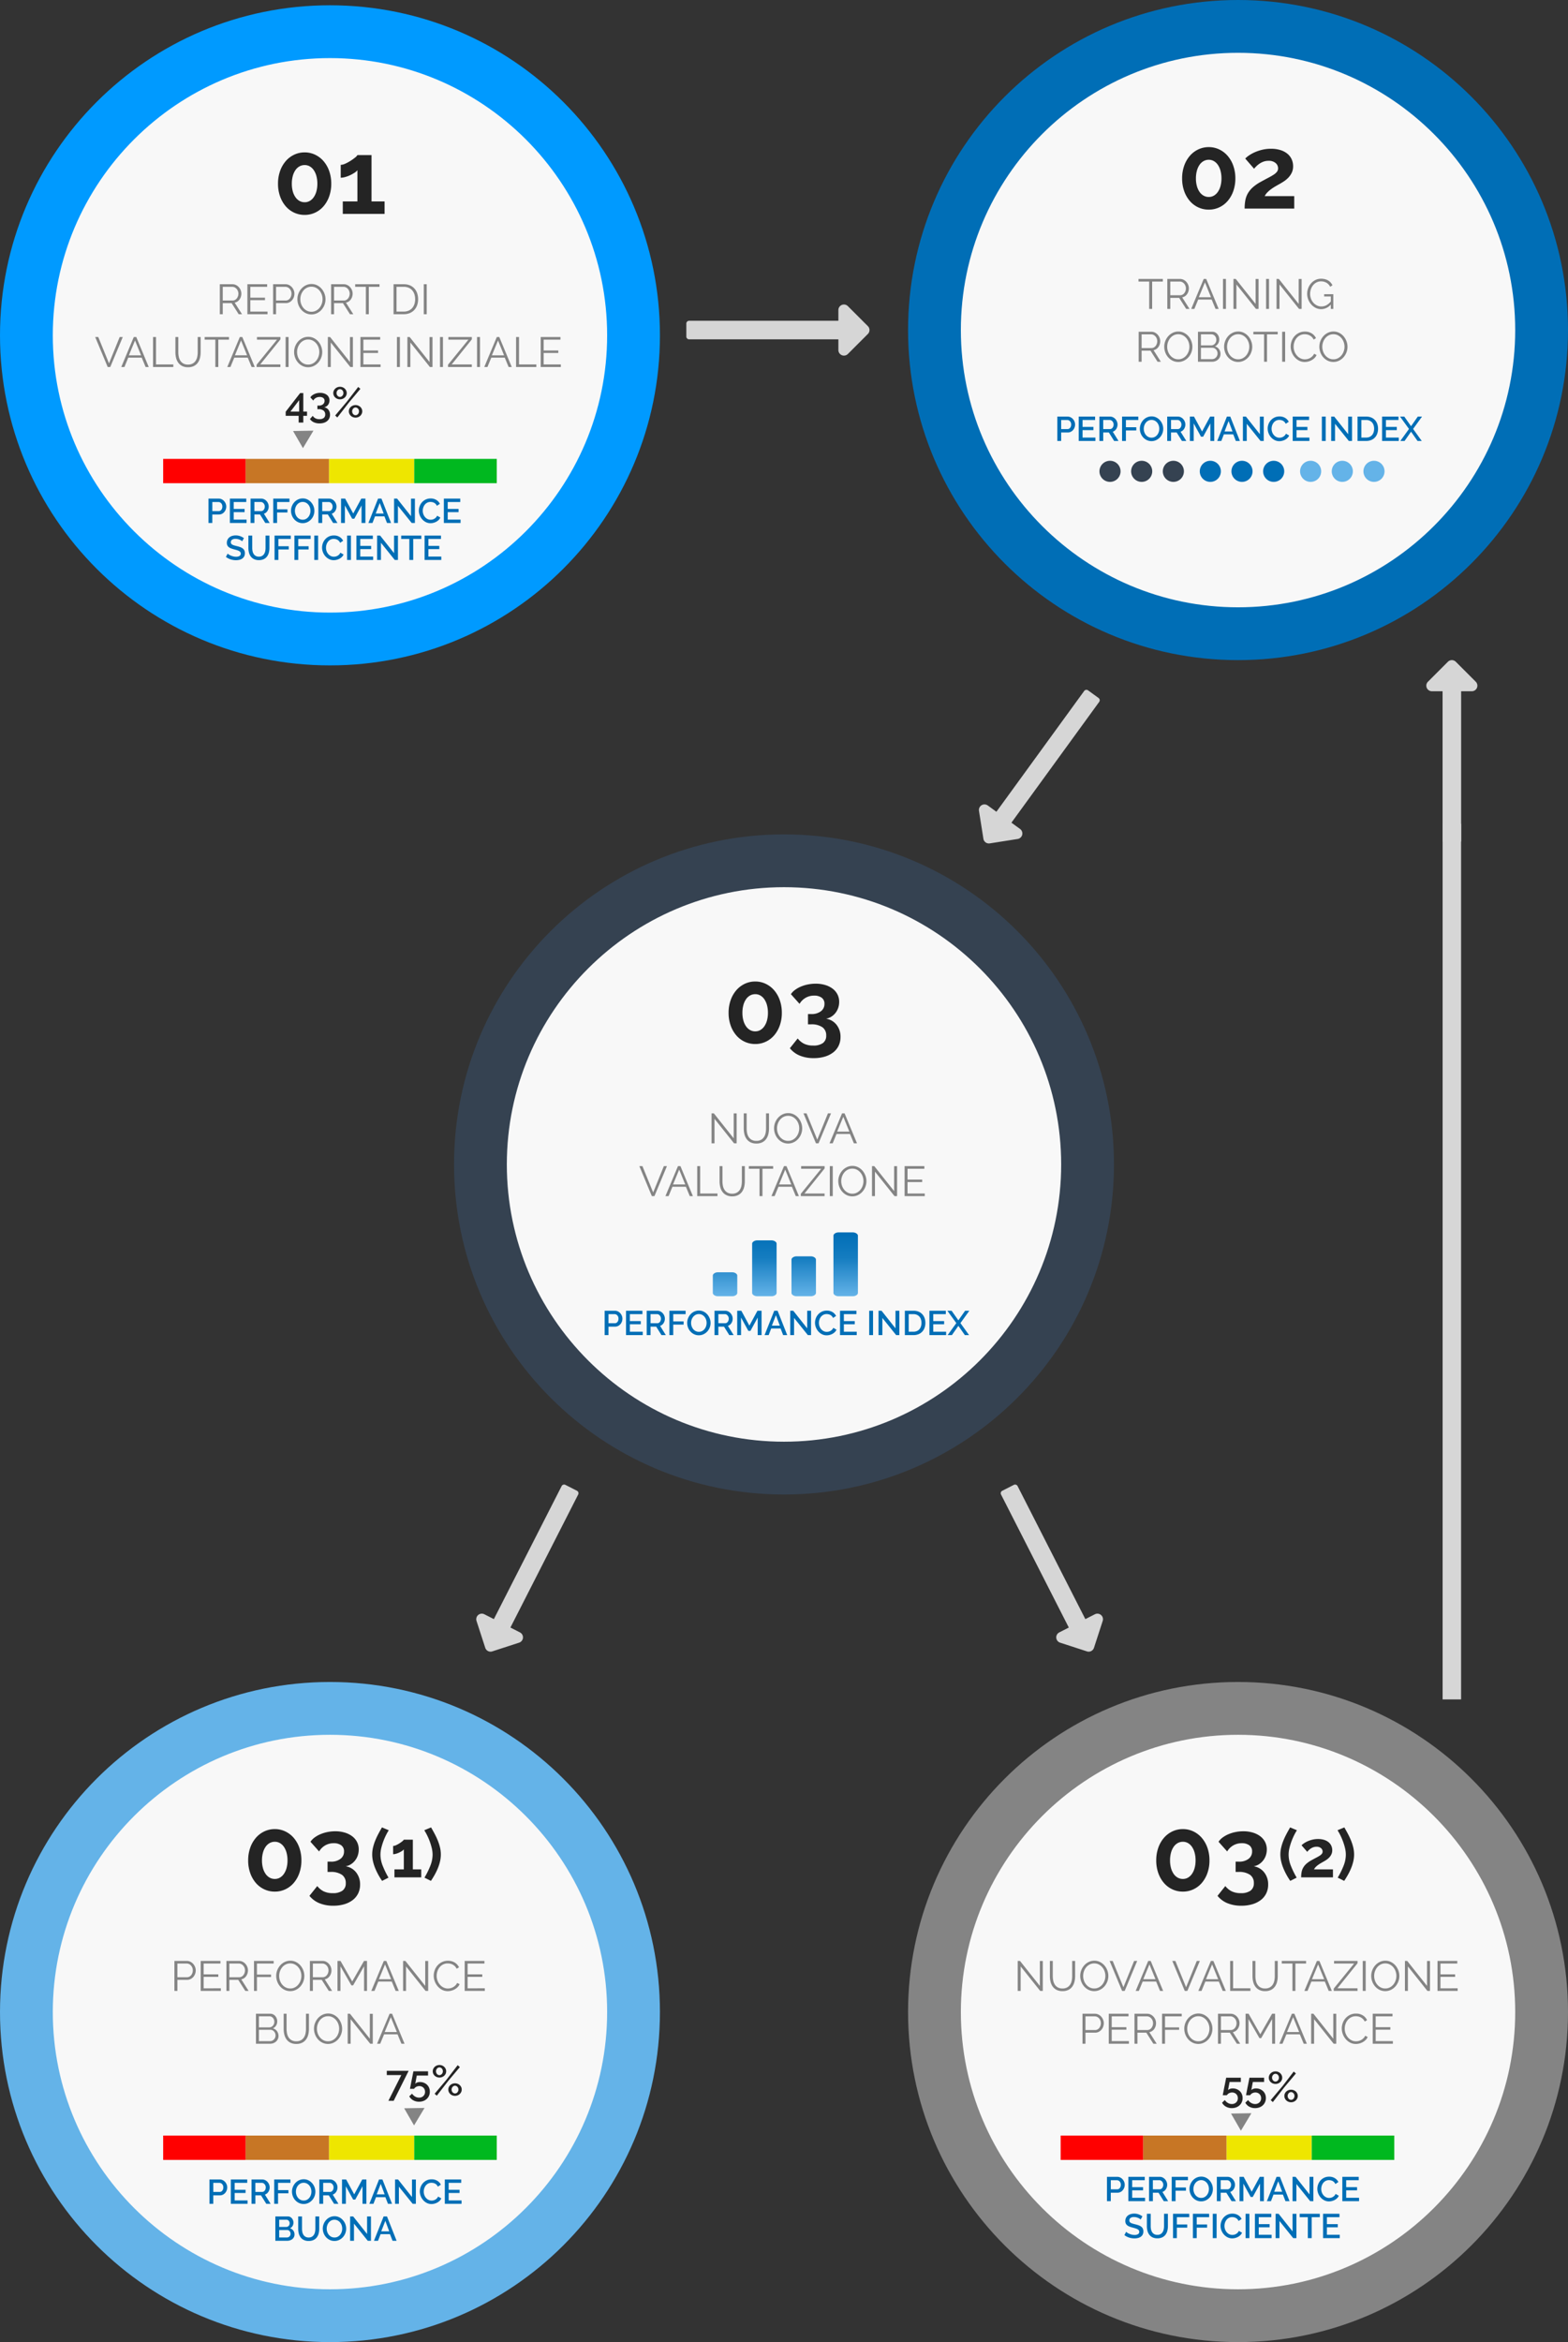
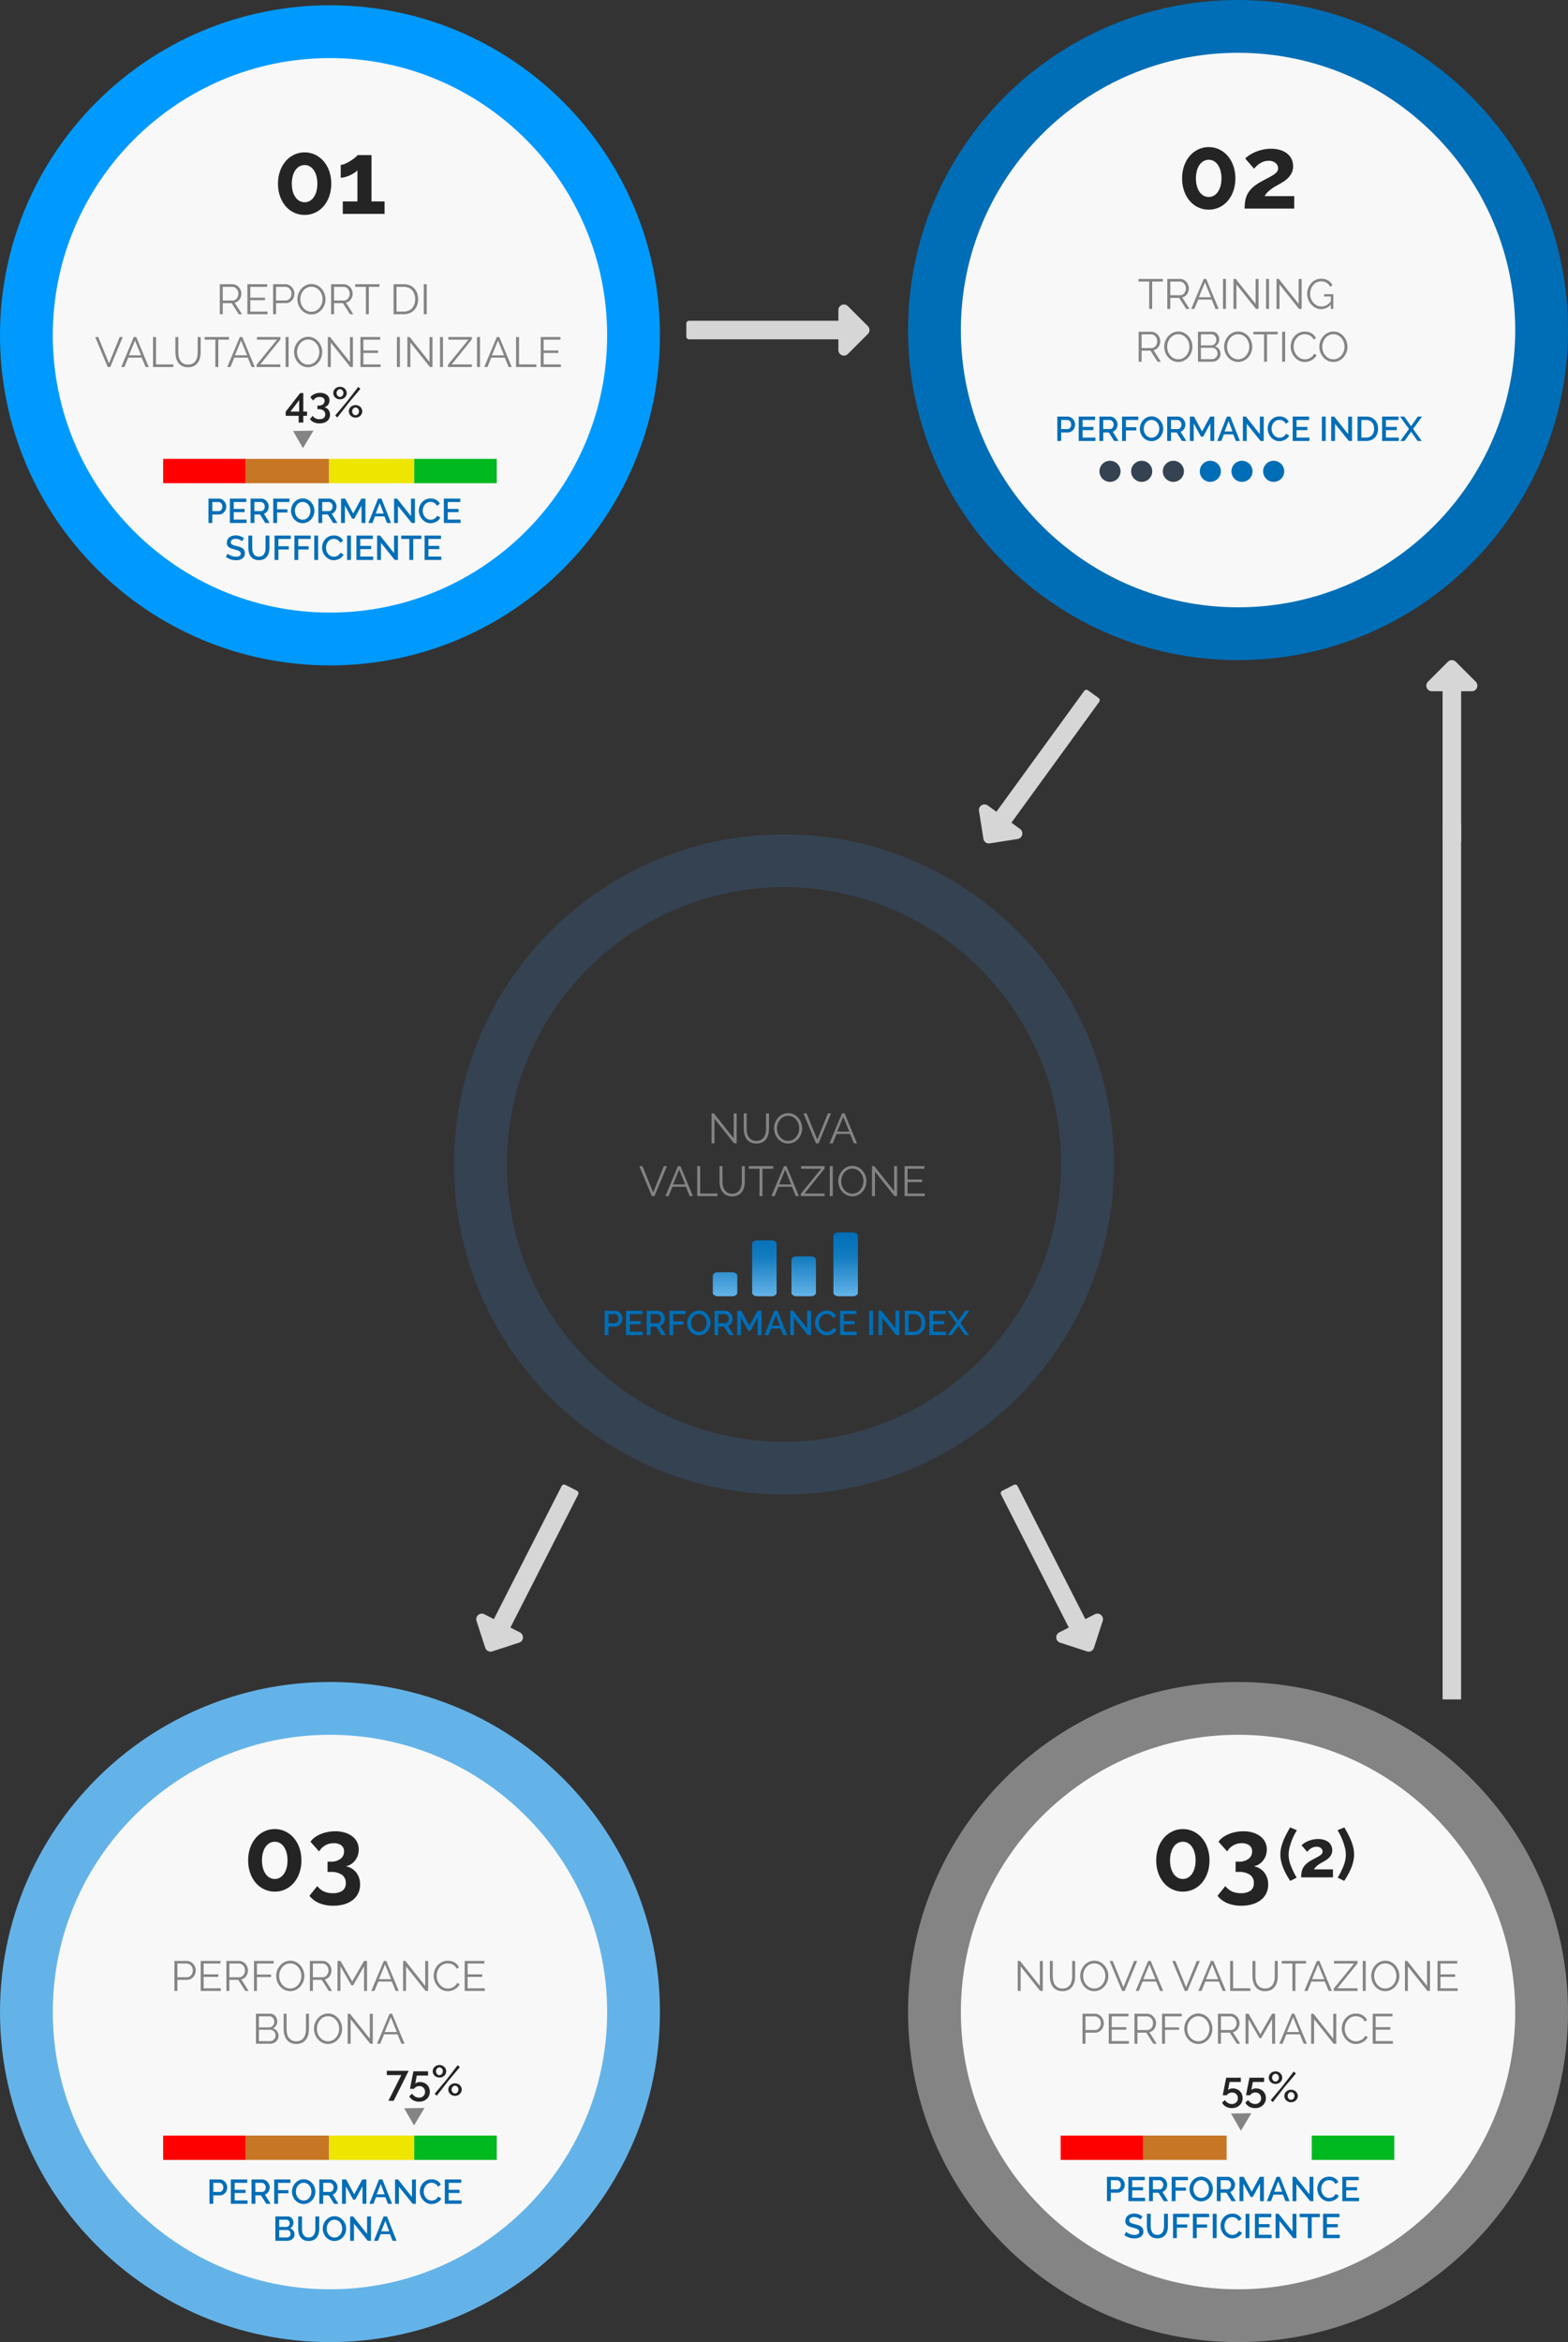
<svg xmlns="http://www.w3.org/2000/svg" width="594" height="887" viewBox="0 0 594 887">
  <rect x="0" y="0" width="594" height="887" fill="#333333" stroke="none" />
  <defs>
    <linearGradient id="linear-gradient" x1="0.5" x2="0.5" y2="1" gradientUnits="objectBoundingBox">
      <stop offset="0" stop-color="#006eb6" />
      <stop offset="0.393" stop-color="#147cc0" />
      <stop offset="1" stop-color="#64b3e8" />
    </linearGradient>
  </defs>
  <g id="Raggruppa_3534" data-name="Raggruppa 3534" transform="translate(-10165 9982)">
    <path id="long-arrow-alt-right" d="M27.6,152.057H-28.945A1.055,1.055,0,0,0-30,153.112v4.923a1.055,1.055,0,0,0,1.055,1.055H27.6v4.049a2.11,2.11,0,0,0,3.6,1.492l7.566-7.566a2.11,2.11,0,0,0,0-2.984L31.2,146.516a2.11,2.11,0,0,0-3.6,1.492Z" transform="translate(10455 -10012.574)" fill="#d6d6d6" />
    <path id="long-arrow-alt-right-2" data-name="long-arrow-alt-right" d="M27.6,152.057H-28.945A1.055,1.055,0,0,0-30,153.112v4.923a1.055,1.055,0,0,0,1.055,1.055H27.6v4.049a2.11,2.11,0,0,0,3.6,1.492l7.566-7.566a2.11,2.11,0,0,0,0-2.984L31.2,146.516a2.11,2.11,0,0,0-3.6,1.492Z" transform="translate(10559.426 -9692.613) rotate(-90)" fill="#d6d6d6" />
    <path id="long-arrow-alt-right-3" data-name="long-arrow-alt-right" d="M27.6,152.057H-28.945A1.055,1.055,0,0,0-30,153.112v4.923a1.055,1.055,0,0,0,1.055,1.055H27.6v4.049a2.11,2.11,0,0,0,3.6,1.492l7.566-7.566a2.11,2.11,0,0,0,0-2.984L31.2,146.516a2.11,2.11,0,0,0-3.6,1.492Z" transform="matrix(-0.588, 0.809, -0.809, -0.588, 10687.396, -9603.354)" fill="#d6d6d6" />
    <path id="long-arrow-alt-right-4" data-name="long-arrow-alt-right" d="M27.6,152.057H-28.945A1.055,1.055,0,0,0-30,153.112v4.923a1.055,1.055,0,0,0,1.055,1.055H27.6v4.049a2.11,2.11,0,0,0,3.6,1.492l7.566-7.566a2.11,2.11,0,0,0,0-2.984L31.2,146.516a2.11,2.11,0,0,0-3.6,1.492Z" transform="matrix(0.454, 0.891, -0.891, 0.454, 10699.111, -9462.434)" fill="#d6d6d6" />
    <path id="long-arrow-alt-right-5" data-name="long-arrow-alt-right" d="M57.6,13.2H1.055A1.055,1.055,0,0,1,0,12.142V7.219A1.055,1.055,0,0,1,1.055,6.164H57.6V2.114A2.11,2.11,0,0,1,61.2.622l7.566,7.566a2.11,2.11,0,0,1,0,2.984L61.2,18.738a2.11,2.11,0,0,1-3.6-1.492Z" transform="matrix(-0.454, 0.891, -0.891, -0.454, 10390, -9414.14)" fill="#d6d6d6" />
    <path id="Tracciato_12963" data-name="Tracciato 12963" d="M0,0V331.6" transform="translate(10715 -9670)" fill="none" stroke="#d6d6d6" stroke-width="7" />
    <g id="Tracciato_12964" data-name="Tracciato 12964" transform="translate(10165 -9980)" fill="#f8f8f8">
      <path d="M 125 240 C 61.589 240 10 188.411 10 125 C 10 61.589 61.589 10 125 10 C 188.411 10 240 61.589 240 125 C 240 188.411 188.411 240 125 240 Z" stroke="none" />
      <path d="M 125 20 C 67.103 20 20 67.103 20 125 C 20 182.897 67.103 230 125 230 C 182.897 230 230 182.897 230 125 C 230 67.103 182.897 20 125 20 M 125 0 C 194.036 0 250 55.964 250 125 C 250 194.036 194.036 250 125 250 C 55.964 250 0 194.036 0 125 C 0 55.964 55.964 0 125 0 Z" stroke="none" fill="#009aff" />
    </g>
    <path id="Tracciato_12965" data-name="Tracciato 12965" d="M52.268,15V3.64h4.8a2.949,2.949,0,0,1,1.352.312,3.563,3.563,0,0,1,1.064.816,3.742,3.742,0,0,1,.7,1.144,3.561,3.561,0,0,1,.248,1.3A3.844,3.844,0,0,1,60.244,8.4a3.685,3.685,0,0,1-.512,1.024,3.1,3.1,0,0,1-.792.768,2.8,2.8,0,0,1-1.04.424L60.684,15H59.42l-2.672-4.192h-3.36V15Zm1.12-5.184H57.1A1.9,1.9,0,0,0,58,9.6a2.156,2.156,0,0,0,.7-.584,2.841,2.841,0,0,0,.448-.832,2.973,2.973,0,0,0,.16-.976,2.686,2.686,0,0,0-.184-.984,2.716,2.716,0,0,0-.5-.824,2.367,2.367,0,0,0-.736-.56A1.992,1.992,0,0,0,57,4.632H53.388Zm16.96,4.192V15H62.716V3.64H70.2v.992H63.836v4.1h5.552v.944H63.836v4.336ZM72.46,15V3.64h4.7a2.949,2.949,0,0,1,1.352.312,3.563,3.563,0,0,1,1.064.816,3.872,3.872,0,0,1,.7,1.144,3.463,3.463,0,0,1,.256,1.3A3.862,3.862,0,0,1,80.3,8.56,3.659,3.659,0,0,1,79.628,9.7a3.379,3.379,0,0,1-1.032.8,2.913,2.913,0,0,1-1.336.3H73.58V15Zm1.12-5.184h3.632a1.9,1.9,0,0,0,.9-.216,2.2,2.2,0,0,0,.7-.576,2.712,2.712,0,0,0,.448-.832,3.044,3.044,0,0,0,.16-.984,2.764,2.764,0,0,0-.68-1.824A2.265,2.265,0,0,0,78,4.832a2.057,2.057,0,0,0-.888-.2H73.58ZM86.988,15.08a4.812,4.812,0,0,1-2.168-.488,5.389,5.389,0,0,1-1.688-1.3,5.893,5.893,0,0,1-1.088-1.848A6.1,6.1,0,0,1,81.66,9.32a5.905,5.905,0,0,1,.408-2.176A6,6,0,0,1,83.2,5.3a5.454,5.454,0,0,1,1.7-1.272A4.787,4.787,0,0,1,87,3.56a4.685,4.685,0,0,1,2.168.5,5.445,5.445,0,0,1,1.68,1.32,6.1,6.1,0,0,1,1.08,1.848,5.989,5.989,0,0,1,.384,2.1,5.905,5.905,0,0,1-.408,2.176,5.978,5.978,0,0,1-1.12,1.832A5.418,5.418,0,0,1,89.1,14.608,4.787,4.787,0,0,1,86.988,15.08ZM82.78,9.32a5.291,5.291,0,0,0,.3,1.784,4.854,4.854,0,0,0,.864,1.52,4.247,4.247,0,0,0,1.328,1.056,3.711,3.711,0,0,0,1.712.392,3.662,3.662,0,0,0,1.744-.416,4.252,4.252,0,0,0,1.328-1.088,5.028,5.028,0,0,0,.84-1.52,5.225,5.225,0,0,0-.016-3.512,4.878,4.878,0,0,0-.872-1.512,4.3,4.3,0,0,0-1.328-1.048,3.676,3.676,0,0,0-1.7-.392,3.72,3.72,0,0,0-1.744.408,4.157,4.157,0,0,0-1.328,1.08,5.028,5.028,0,0,0-.84,1.52A5.209,5.209,0,0,0,82.78,9.32ZM94.428,15V3.64h4.8a2.949,2.949,0,0,1,1.352.312,3.563,3.563,0,0,1,1.064.816,3.742,3.742,0,0,1,.7,1.144,3.561,3.561,0,0,1,.248,1.3A3.844,3.844,0,0,1,102.4,8.4a3.685,3.685,0,0,1-.512,1.024,3.1,3.1,0,0,1-.792.768,2.8,2.8,0,0,1-1.04.424L102.844,15H101.58l-2.672-4.192h-3.36V15Zm1.12-5.184H99.26a1.9,1.9,0,0,0,.9-.216,2.156,2.156,0,0,0,.7-.584,2.841,2.841,0,0,0,.448-.832,2.973,2.973,0,0,0,.16-.976,2.685,2.685,0,0,0-.184-.984,2.716,2.716,0,0,0-.5-.824,2.367,2.367,0,0,0-.736-.56,1.992,1.992,0,0,0-.888-.208H95.548Zm17.216-5.184h-4.048V15H107.6V4.632h-4.048V3.64h9.216ZM118.092,15V3.64h3.856a5.847,5.847,0,0,1,2.376.448,4.832,4.832,0,0,1,1.7,1.216,5.126,5.126,0,0,1,1.024,1.8,6.913,6.913,0,0,1,.344,2.2A6.774,6.774,0,0,1,127,11.648a5.085,5.085,0,0,1-1.1,1.792,4.9,4.9,0,0,1-1.712,1.152,5.9,5.9,0,0,1-2.248.408Zm8.176-5.7a5.865,5.865,0,0,0-.288-1.88,4.249,4.249,0,0,0-.84-1.48,3.762,3.762,0,0,0-1.352-.968,4.622,4.622,0,0,0-1.84-.344h-2.736v9.376h2.736a4.54,4.54,0,0,0,1.864-.36,3.791,3.791,0,0,0,1.352-.992,4.3,4.3,0,0,0,.824-1.488A5.964,5.964,0,0,0,126.268,9.3Zm3.264,5.7V3.64h1.12V15ZM6.228,23.64l4.064,9.968L14.34,23.64h1.168L10.772,35H9.8L5.06,23.64Zm13.456,0h.944L25.348,35H24.164l-1.472-3.552h-5.1L16.132,35h-1.2Zm2.752,6.928-2.288-5.616-2.32,5.616ZM26.98,35V23.64H28.1V34.008h6.56V35Zm13.232-.928A3.546,3.546,0,0,0,42,33.664a3.225,3.225,0,0,0,1.136-1.072,4.351,4.351,0,0,0,.592-1.512,8.789,8.789,0,0,0,.168-1.712V23.64h1.12v5.728a9.043,9.043,0,0,1-.256,2.184,5.189,5.189,0,0,1-.824,1.816,4.075,4.075,0,0,1-1.48,1.248,4.863,4.863,0,0,1-2.224.464,4.785,4.785,0,0,1-2.264-.488,4.138,4.138,0,0,1-1.48-1.288,5.224,5.224,0,0,1-.8-1.824,9.225,9.225,0,0,1-.24-2.112V23.64h1.1v5.728a8.56,8.56,0,0,0,.176,1.744,4.383,4.383,0,0,0,.6,1.5,3.2,3.2,0,0,0,1.128,1.056A3.522,3.522,0,0,0,40.212,34.072Zm15.536-9.44H51.7V35H50.58V24.632H46.532V23.64h9.216Zm4.1-.992h.944L65.508,35H64.324l-1.472-3.552h-5.1L56.292,35h-1.2ZM62.6,30.568l-2.288-5.616-2.32,5.616Zm3.616,3.552,7.728-9.488h-7.6V23.64h8.9v.88L67.6,34.008H75.22V35H66.212ZM77.2,35V23.64h1.12V35Zm8.544.08a4.812,4.812,0,0,1-2.168-.488,5.389,5.389,0,0,1-1.688-1.3A5.893,5.893,0,0,1,80.8,31.448a6.1,6.1,0,0,1-.384-2.128,5.905,5.905,0,0,1,.408-2.176,6,6,0,0,1,1.128-1.84,5.454,5.454,0,0,1,1.7-1.272,4.787,4.787,0,0,1,2.112-.472,4.685,4.685,0,0,1,2.168.5,5.445,5.445,0,0,1,1.68,1.32,6.1,6.1,0,0,1,1.08,1.848,5.989,5.989,0,0,1,.384,2.1,5.905,5.905,0,0,1-.408,2.176,5.978,5.978,0,0,1-1.12,1.832,5.418,5.418,0,0,1-1.688,1.264A4.787,4.787,0,0,1,85.748,35.08ZM81.54,29.32a5.291,5.291,0,0,0,.3,1.784,4.854,4.854,0,0,0,.864,1.52,4.247,4.247,0,0,0,1.328,1.056,3.711,3.711,0,0,0,1.712.392,3.662,3.662,0,0,0,1.744-.416,4.252,4.252,0,0,0,1.328-1.088,5.028,5.028,0,0,0,.84-1.52,5.225,5.225,0,0,0-.016-3.512,4.878,4.878,0,0,0-.872-1.512,4.3,4.3,0,0,0-1.328-1.048,3.676,3.676,0,0,0-1.7-.392A3.72,3.72,0,0,0,84,24.992a4.157,4.157,0,0,0-1.328,1.08,5.028,5.028,0,0,0-.84,1.52A5.209,5.209,0,0,0,81.54,29.32Zm12.768-3.6V35h-1.12V23.64h.864l7.52,9.456v-9.44h1.12V35h-.976Zm18.864,8.288V35H105.54V23.64h7.488v.992H106.66v4.1h5.552v.944H106.66v4.336Zm6.192.992V23.64h1.12V35Zm5.088-9.28V35h-1.12V23.64h.864l7.52,9.456v-9.44h1.12V35h-.976ZM135.684,35V23.64h1.12V35Zm3.04-.88,7.728-9.488h-7.6V23.64h8.9v.88l-7.632,9.488h7.616V35h-9.008Zm10.992.88V23.64h1.12V35ZM157.2,23.64h.944L162.868,35h-1.184l-1.472-3.552h-5.1L153.652,35h-1.2Zm2.752,6.928-2.288-5.616-2.32,5.616ZM164.5,35V23.64h1.12V34.008h6.56V35Zm16.96-.992V35h-7.632V23.64h7.488v.992h-6.368v4.1H180.5v.944h-5.552v4.336Z" transform="translate(10196 -9878)" fill="#848484" />
    <path id="Tracciato_12966" data-name="Tracciato 12966" d="M.488-11.427a14.206,14.206,0,0,1-.76,4.738A11.673,11.673,0,0,1-2.379-2.945a9.5,9.5,0,0,1-3.2,2.457,9.219,9.219,0,0,1-4,.878,9.308,9.308,0,0,1-4.037-.878,9.5,9.5,0,0,1-3.2-2.457,11.673,11.673,0,0,1-2.106-3.744,14.206,14.206,0,0,1-.76-4.738,14.206,14.206,0,0,1,.76-4.739,11.673,11.673,0,0,1,2.106-3.744,9.729,9.729,0,0,1,3.2-2.476,9.139,9.139,0,0,1,4.037-.9,9.051,9.051,0,0,1,4,.9,9.729,9.729,0,0,1,3.2,2.476A11.673,11.673,0,0,1-.273-16.166,14.206,14.206,0,0,1,.488-11.427Zm-5.265,0a11.03,11.03,0,0,0-.351-2.867,7.243,7.243,0,0,0-.994-2.243,4.709,4.709,0,0,0-1.521-1.443,3.79,3.79,0,0,0-1.931-.507,3.972,3.972,0,0,0-1.989.507,4.638,4.638,0,0,0-1.54,1.443,7.243,7.243,0,0,0-.995,2.243,11.03,11.03,0,0,0-.351,2.867A10.808,10.808,0,0,0-14.1-8.58,7.266,7.266,0,0,0-13.1-6.357a4.638,4.638,0,0,0,1.54,1.443,3.972,3.972,0,0,0,1.989.507,3.79,3.79,0,0,0,1.931-.507A4.709,4.709,0,0,0-6.123-6.357,7.266,7.266,0,0,0-5.128-8.58,10.808,10.808,0,0,0-4.778-11.427ZM20.69-4.719V0H4.856V-4.719h5.538V-16.536a4.33,4.33,0,0,1-1.092.956,13.85,13.85,0,0,1-1.638.917,11.543,11.543,0,0,1-1.872.7,6.472,6.472,0,0,1-1.716.273v-4.875a4.415,4.415,0,0,0,1.716-.448,14.779,14.779,0,0,0,1.989-1.073A18.476,18.476,0,0,0,9.5-21.314a3.26,3.26,0,0,0,.9-.955h5.343v17.55Z" transform="translate(10290 -9901)" fill="#242424" />
    <path id="Tracciato_12967" data-name="Tracciato 12967" d="M-47.463,0V-9.23h3.874a2.562,2.562,0,0,1,1.15.26,2.944,2.944,0,0,1,.9.683,3.218,3.218,0,0,1,.591.962,2.95,2.95,0,0,1,.215,1.1,3.188,3.188,0,0,1-.2,1.125,3.147,3.147,0,0,1-.566.962,2.753,2.753,0,0,1-.877.676,2.534,2.534,0,0,1-1.138.254h-2.5V0Zm1.456-4.5H-43.6a1.221,1.221,0,0,0,.565-.13,1.3,1.3,0,0,0,.436-.364,1.816,1.816,0,0,0,.286-.546,2.169,2.169,0,0,0,.1-.689,1.988,1.988,0,0,0-.117-.7,1.646,1.646,0,0,0-.325-.539,1.486,1.486,0,0,0-.474-.351,1.3,1.3,0,0,0-.552-.123h-2.327Zm12.974,3.211V0h-6.331V-9.23h6.214v1.287h-4.758v2.626h4.121v1.209h-4.121v2.821ZM-31.525,0V-9.23h4.017a2.562,2.562,0,0,1,1.151.26,2.944,2.944,0,0,1,.9.683,3.218,3.218,0,0,1,.591.962,2.95,2.95,0,0,1,.215,1.1,3.076,3.076,0,0,1-.13.9,3.145,3.145,0,0,1-.364.793,2.56,2.56,0,0,1-.572.631,2.357,2.357,0,0,1-.741.4L-24.284,0h-1.651l-2-3.211h-2.132V0Zm1.456-4.5h2.548a1.173,1.173,0,0,0,.566-.137,1.338,1.338,0,0,0,.435-.377,1.907,1.907,0,0,0,.286-.553,2.083,2.083,0,0,0,.1-.663,1.785,1.785,0,0,0-.124-.663,1.9,1.9,0,0,0-.325-.546,1.54,1.54,0,0,0-.468-.371,1.2,1.2,0,0,0-.553-.136h-2.47ZM-22.932,0V-9.23h6.149v1.287h-4.693v2.756h3.926v1.209h-3.926V0Zm11.154.065a4.05,4.05,0,0,1-1.8-.4,4.486,4.486,0,0,1-1.4-1.053,4.757,4.757,0,0,1-.9-1.5A4.865,4.865,0,0,1-16.2-4.615a4.717,4.717,0,0,1,.338-1.768,4.908,4.908,0,0,1,.929-1.495,4.44,4.44,0,0,1,1.4-1.033A4.1,4.1,0,0,1-11.752-9.3a3.943,3.943,0,0,1,1.8.409A4.532,4.532,0,0,1-8.56-7.813a4.923,4.923,0,0,1,.9,1.5A4.778,4.778,0,0,1-7.345-4.6a4.8,4.8,0,0,1-.332,1.768,4.668,4.668,0,0,1-.93,1.488,4.566,4.566,0,0,1-1.41,1.027A4.074,4.074,0,0,1-11.778.065Zm-2.938-4.68a3.886,3.886,0,0,0,.208,1.261,3.427,3.427,0,0,0,.591,1.079,2.891,2.891,0,0,0,.93.747,2.642,2.642,0,0,0,1.222.28,2.564,2.564,0,0,0,1.241-.293,2.921,2.921,0,0,0,.917-.773,3.486,3.486,0,0,0,.572-1.079A3.918,3.918,0,0,0-8.84-4.615a3.868,3.868,0,0,0-.208-1.267,3.362,3.362,0,0,0-.592-1.066,2.954,2.954,0,0,0-.923-.741,2.575,2.575,0,0,0-1.2-.279,2.6,2.6,0,0,0-1.248.292,2.974,2.974,0,0,0-.923.761,3.413,3.413,0,0,0-.578,1.072A3.861,3.861,0,0,0-14.716-4.615ZM-5.837,0V-9.23H-1.82a2.562,2.562,0,0,1,1.151.26,2.944,2.944,0,0,1,.9.683,3.218,3.218,0,0,1,.591.962,2.95,2.95,0,0,1,.214,1.1,3.076,3.076,0,0,1-.13.9,3.145,3.145,0,0,1-.364.793,2.56,2.56,0,0,1-.572.631,2.357,2.357,0,0,1-.741.4L1.4,0H-.247l-2-3.211H-4.381V0Zm1.456-4.5h2.548a1.173,1.173,0,0,0,.566-.137,1.338,1.338,0,0,0,.436-.377,1.907,1.907,0,0,0,.286-.553,2.083,2.083,0,0,0,.1-.663A1.785,1.785,0,0,0-.565-6.89,1.9,1.9,0,0,0-.89-7.436a1.54,1.54,0,0,0-.468-.371,1.2,1.2,0,0,0-.552-.136h-2.47ZM10.517,0V-6.643L7.774-1.612H6.968L4.212-6.643V0H2.756V-9.23h1.56L7.371-3.588,10.426-9.23h1.56V0Zm6.266-9.23h1.274L21.7,0H20.163l-.975-2.509H15.626L14.664,0H13.117ZM18.9-3.588,17.42-7.553,15.886-3.588ZM24.3-6.5V0H22.841V-9.23h1.144l5.278,6.656V-9.217h1.469V0H29.523Zm7.93,1.82a4.837,4.837,0,0,1,.3-1.657A4.582,4.582,0,0,1,33.4-7.82a4.427,4.427,0,0,1,1.41-1.06,4.27,4.27,0,0,1,1.885-.4,4,4,0,0,1,2.158.559,3.632,3.632,0,0,1,1.352,1.456L39.065-6.5a2.611,2.611,0,0,0-.468-.7,2.28,2.28,0,0,0-.6-.455,2.572,2.572,0,0,0-.676-.24,3.386,3.386,0,0,0-.676-.072,2.658,2.658,0,0,0-1.274.292,2.828,2.828,0,0,0-.917.774A3.454,3.454,0,0,0,33.9-5.824a3.959,3.959,0,0,0-.188,1.2,3.754,3.754,0,0,0,.221,1.287,3.487,3.487,0,0,0,.618,1.079,3.037,3.037,0,0,0,.942.748,2.586,2.586,0,0,0,1.2.279,3.019,3.019,0,0,0,.7-.084,2.6,2.6,0,0,0,.689-.273,2.761,2.761,0,0,0,.611-.475,2.37,2.37,0,0,0,.462-.689l1.209.689a2.822,2.822,0,0,1-.624.917,3.981,3.981,0,0,1-.91.67,4.666,4.666,0,0,1-1.073.416,4.523,4.523,0,0,1-1.111.143,3.825,3.825,0,0,1-1.781-.416,4.677,4.677,0,0,1-1.391-1.086,5,5,0,0,1-.91-1.521A4.83,4.83,0,0,1,32.227-4.68ZM48.035-1.287V0H41.7V-9.23h6.214v1.287H43.16v2.626h4.121v1.209H43.16v2.821ZM-34.7,6.941a2,2,0,0,0-.377-.305,3.772,3.772,0,0,0-.578-.306A4.218,4.218,0,0,0-36.38,6.1a3.621,3.621,0,0,0-.812-.091,2.213,2.213,0,0,0-1.359.338,1.119,1.119,0,0,0-.436.936,1.013,1.013,0,0,0,.137.552,1.171,1.171,0,0,0,.423.377,3.311,3.311,0,0,0,.715.286q.429.124,1,.267a11.446,11.446,0,0,1,1.268.377,3.608,3.608,0,0,1,.955.507,2.064,2.064,0,0,1,.6.734,2.38,2.38,0,0,1,.215,1.06,2.566,2.566,0,0,1-.266,1.209,2.27,2.27,0,0,1-.728.826,3.213,3.213,0,0,1-1.073.468,5.513,5.513,0,0,1-1.313.149,6.55,6.55,0,0,1-2.035-.318,5.832,5.832,0,0,1-1.774-.929L-40.2,11.6a3.1,3.1,0,0,0,.487.377,4.54,4.54,0,0,0,.741.384,6.493,6.493,0,0,0,.917.3,4.219,4.219,0,0,0,1.027.123,2.463,2.463,0,0,0,1.326-.3.982.982,0,0,0,.468-.884.948.948,0,0,0-.175-.585,1.506,1.506,0,0,0-.5-.41,4.364,4.364,0,0,0-.793-.319q-.468-.143-1.066-.3a11.042,11.042,0,0,1-1.2-.384,3.009,3.009,0,0,1-.852-.488,1.914,1.914,0,0,1-.514-.669,2.224,2.224,0,0,1-.175-.93,2.681,2.681,0,0,1,.26-1.2,2.57,2.57,0,0,1,.708-.884,3.1,3.1,0,0,1,1.059-.54A4.627,4.627,0,0,1-37.154,4.7a4.863,4.863,0,0,1,1.729.3,5.721,5.721,0,0,1,1.391.741Zm6.331,5.811a2.333,2.333,0,0,0,1.209-.286,2.281,2.281,0,0,0,.774-.747,3.151,3.151,0,0,0,.416-1.053,5.932,5.932,0,0,0,.123-1.215V4.77h1.469V9.45a6.99,6.99,0,0,1-.221,1.788,4.126,4.126,0,0,1-.7,1.469,3.353,3.353,0,0,1-1.242.995,4.2,4.2,0,0,1-1.826.364,4.112,4.112,0,0,1-1.865-.383,3.359,3.359,0,0,1-1.229-1.027,4.22,4.22,0,0,1-.676-1.476,7.1,7.1,0,0,1-.208-1.729V4.77h1.456V9.45a6,6,0,0,0,.123,1.228,3.151,3.151,0,0,0,.416,1.053,2.207,2.207,0,0,0,.78.741A2.385,2.385,0,0,0-28.366,12.752ZM-22.438,14V4.77h6.149V6.057h-4.693V8.813h3.926v1.209h-3.926V14Zm7.527,0V4.77h6.149V6.057h-4.693V8.813h3.926v1.209h-3.926V14Zm7.527,0V4.77h1.456V14Zm2.951-4.68a4.837,4.837,0,0,1,.3-1.657A4.582,4.582,0,0,1-3.257,6.18a4.427,4.427,0,0,1,1.41-1.06,4.27,4.27,0,0,1,1.885-.4A4,4,0,0,1,2.2,5.277,3.632,3.632,0,0,1,3.549,6.733L2.405,7.5a2.611,2.611,0,0,0-.468-.7,2.28,2.28,0,0,0-.6-.455A2.572,2.572,0,0,0,.663,6.1a3.386,3.386,0,0,0-.676-.072,2.658,2.658,0,0,0-1.274.292A2.828,2.828,0,0,0-2.2,7.1a3.454,3.454,0,0,0-.559,1.079,3.959,3.959,0,0,0-.189,1.2,3.754,3.754,0,0,0,.221,1.287,3.487,3.487,0,0,0,.618,1.079,3.037,3.037,0,0,0,.943.748,2.586,2.586,0,0,0,1.2.279,3.019,3.019,0,0,0,.7-.084,2.6,2.6,0,0,0,.689-.273,2.761,2.761,0,0,0,.611-.475,2.37,2.37,0,0,0,.461-.689l1.209.689a2.822,2.822,0,0,1-.624.917,3.981,3.981,0,0,1-.91.67,4.666,4.666,0,0,1-1.073.416,4.523,4.523,0,0,1-1.112.143,3.825,3.825,0,0,1-1.781-.416A4.677,4.677,0,0,1-3.2,12.576a5,5,0,0,1-.91-1.521A4.83,4.83,0,0,1-4.433,9.32ZM5.044,14V4.77H6.5V14Zm9.867-1.287V14H8.58V4.77h6.214V6.057H10.036V8.683h4.121V9.892H10.036v2.821ZM17.875,7.5V14H16.419V4.77h1.144l5.278,6.656V4.783H24.31V14H23.1ZM33.163,6.057H30.095V14H28.626V6.057H25.545V4.77h7.618Zm7.566,6.656V14H34.4V4.77h6.214V6.057H35.854V8.683h4.121V9.892H35.854v2.821Z" transform="translate(10291.443 -9783.936)" fill="#006eb6" />
    <path id="Tracciato_12968" data-name="Tracciato 12968" d="M0,0H31.266V9.215H0Z" transform="translate(10226.811 -9808.215)" fill="red" />
    <path id="Tracciato_12969" data-name="Tracciato 12969" d="M0,0H31.595V9.215H0Z" transform="translate(10258.076 -9808.215)" fill="#c77625" />
    <path id="Tracciato_12970" data-name="Tracciato 12970" d="M0,0H32.253V9.215H0Z" transform="translate(10289.671 -9808.215)" fill="#eee600" />
    <path id="Tracciato_12971" data-name="Tracciato 12971" d="M0,0H31.266V9.215H0Z" transform="translate(10321.925 -9808.215)" fill="#00b81f" />
    <path id="Tracciato_12972" data-name="Tracciato 12972" d="M3.747,0,7.495,6.762H0Z" transform="translate(10281.872 -9822.151) rotate(60)" fill="#848484" />
    <path id="Tracciato_12973" data-name="Tracciato 12973" d="M5.264,2.032V-.512H.352V-2.08L5.824-9.136h1.2v7.024H8.432v1.6H7.024V2.032ZM2.144-2.112H5.456V-6.448ZM14.928-3.776a2.808,2.808,0,0,1,.912.344,2.528,2.528,0,0,1,.7.616,2.8,2.8,0,0,1,.448.848,3.27,3.27,0,0,1,.16,1.04,3.16,3.16,0,0,1-.28,1.352,2.95,2.95,0,0,1-.8,1.032,3.664,3.664,0,0,1-1.256.664,5.468,5.468,0,0,1-1.648.232,5.11,5.11,0,0,1-2.144-.424A3.606,3.606,0,0,1,9.536.7L10.608-.512A2.756,2.756,0,0,0,11.6.416a3.148,3.148,0,0,0,1.536.336A2.571,2.571,0,0,0,14.76.3a1.607,1.607,0,0,0,.568-1.344,1.785,1.785,0,0,0-.64-1.456A2.908,2.908,0,0,0,12.8-3.024h-.432V-4.4h.48A2.427,2.427,0,0,0,14.5-4.9a1.618,1.618,0,0,0,.576-1.272A1.284,1.284,0,0,0,14.56-7.3a2.259,2.259,0,0,0-1.328-.36,2.88,2.88,0,0,0-1.44.352A2.576,2.576,0,0,0,10.8-6.3L9.7-7.5a2.563,2.563,0,0,1,.608-.7,4.31,4.31,0,0,1,.872-.544A4.724,4.724,0,0,1,12.232-9.1a5.675,5.675,0,0,1,1.176-.12,4.667,4.667,0,0,1,1.432.208,3.584,3.584,0,0,1,1.12.576,2.515,2.515,0,0,1,.728.9,2.642,2.642,0,0,1,.256,1.168,2.865,2.865,0,0,1-.144.912,2.742,2.742,0,0,1-.408.784,2.353,2.353,0,0,1-.632.584A2.264,2.264,0,0,1,14.928-3.776Zm6-2.992a2.666,2.666,0,0,1-.992-.184,2.556,2.556,0,0,1-.808-.5,2.385,2.385,0,0,1-.544-.752,2.182,2.182,0,0,1-.2-.928,2.182,2.182,0,0,1,.2-.928,2.481,2.481,0,0,1,.544-.76,2.484,2.484,0,0,1,.808-.512,2.666,2.666,0,0,1,.992-.184,2.666,2.666,0,0,1,.992.184,2.484,2.484,0,0,1,.808.512,2.481,2.481,0,0,1,.544.76,2.182,2.182,0,0,1,.2.928,2.182,2.182,0,0,1-.2.928,2.385,2.385,0,0,1-.544.752,2.556,2.556,0,0,1-.808.5A2.666,2.666,0,0,1,20.928-6.768Zm0-.912a1.081,1.081,0,0,0,.5-.12,1.391,1.391,0,0,0,.408-.32,1.562,1.562,0,0,0,.28-.464,1.493,1.493,0,0,0,.1-.552,1.6,1.6,0,0,0-.1-.576,1.538,1.538,0,0,0-.28-.472,1.256,1.256,0,0,0-.416-.312,1.16,1.16,0,0,0-.5-.112,1.166,1.166,0,0,0-.92.44,1.539,1.539,0,0,0-.376,1.032,1.536,1.536,0,0,0,.1.568,1.562,1.562,0,0,0,.28.464,1.282,1.282,0,0,0,.408.312A1.144,1.144,0,0,0,20.928-7.68ZM26.816.16a2.666,2.666,0,0,1-.992-.184,2.484,2.484,0,0,1-.808-.512,2.481,2.481,0,0,1-.544-.76,2.182,2.182,0,0,1-.2-.928,2.182,2.182,0,0,1,.2-.928,2.385,2.385,0,0,1,.544-.752,2.556,2.556,0,0,1,.808-.5,2.666,2.666,0,0,1,.992-.184,2.666,2.666,0,0,1,.992.184,2.556,2.556,0,0,1,.808.5,2.385,2.385,0,0,1,.544.752,2.182,2.182,0,0,1,.2.928,2.182,2.182,0,0,1-.2.928,2.481,2.481,0,0,1-.544.76,2.484,2.484,0,0,1-.808.512A2.666,2.666,0,0,1,26.816.16Zm0-.912a1.174,1.174,0,0,0,.92-.432,1.53,1.53,0,0,0,.376-1.04,1.536,1.536,0,0,0-.1-.568,1.479,1.479,0,0,0-.288-.464,1.375,1.375,0,0,0-.416-.312,1.109,1.109,0,0,0-.488-.112,1.081,1.081,0,0,0-.5.12,1.391,1.391,0,0,0-.408.32,1.562,1.562,0,0,0-.28.464,1.493,1.493,0,0,0-.1.552,1.6,1.6,0,0,0,.1.576,1.538,1.538,0,0,0,.28.472,1.282,1.282,0,0,0,.408.312A1.144,1.144,0,0,0,26.816-.752ZM19.1-.64l4.5-5.328,4.224-5.488.832.72L24.24-5.472,19.92.1Z" transform="translate(10272.874 -9824)" fill="#242424" />
    <g id="Tracciato_12974" data-name="Tracciato 12974" transform="translate(10509 -9982)" fill="#f8f8f8">
      <path d="M 125 240 C 61.589 240 10 188.411 10 125 C 10 61.589 61.589 10 125 10 C 188.411 10 240 61.589 240 125 C 240 188.411 188.411 240 125 240 Z" stroke="none" />
      <path d="M 125 20 C 67.103 20 20 67.103 20 125 C 20 182.897 67.103 230 125 230 C 182.897 230 230 182.897 230 125 C 230 67.103 182.897 20 125 20 M 125 0 C 194.036 0 250 55.964 250 125 C 250 194.036 194.036 250 125 250 C 55.964 250 0 194.036 0 125 C 0 55.964 55.964 0 125 0 Z" stroke="none" fill="#006eb6" />
    </g>
    <path id="Tracciato_12975" data-name="Tracciato 12975" d="M65.516,4.632H61.468V15h-1.12V4.632H56.3V3.64h9.216ZM67.212,15V3.64h4.8a2.949,2.949,0,0,1,1.352.312,3.563,3.563,0,0,1,1.064.816,3.742,3.742,0,0,1,.7,1.144,3.561,3.561,0,0,1,.248,1.3A3.844,3.844,0,0,1,75.188,8.4a3.685,3.685,0,0,1-.512,1.024,3.1,3.1,0,0,1-.792.768,2.8,2.8,0,0,1-1.04.424L75.628,15H74.364l-2.672-4.192h-3.36V15Zm1.12-5.184h3.712a1.9,1.9,0,0,0,.9-.216,2.156,2.156,0,0,0,.7-.584,2.841,2.841,0,0,0,.448-.832,2.973,2.973,0,0,0,.16-.976,2.686,2.686,0,0,0-.184-.984,2.716,2.716,0,0,0-.5-.824,2.367,2.367,0,0,0-.736-.56,1.992,1.992,0,0,0-.888-.208H68.332ZM81,3.64h.944L86.668,15H85.484l-1.472-3.552h-5.1L77.452,15h-1.2Zm2.752,6.928L81.468,4.952l-2.32,5.616ZM88.3,15V3.64h1.12V15Zm5.088-9.28V15h-1.12V3.64h.864l7.52,9.456V3.656h1.12V15H100.8ZM104.62,15V3.64h1.12V15Zm5.088-9.28V15h-1.12V3.64h.864l7.52,9.456V3.656h1.12V15h-.976Zm19.44,7.616A4.807,4.807,0,0,1,125.5,15.08a4.58,4.58,0,0,1-2.12-.5,5.6,5.6,0,0,1-1.68-1.312,6.189,6.189,0,0,1-1.112-1.848,5.819,5.819,0,0,1-.4-2.12,6.118,6.118,0,0,1,.392-2.176,5.816,5.816,0,0,1,1.1-1.832,5.381,5.381,0,0,1,1.664-1.264,4.685,4.685,0,0,1,2.1-.472,5.877,5.877,0,0,1,1.52.184,4.616,4.616,0,0,1,1.224.512,3.893,3.893,0,0,1,.928.784,4.865,4.865,0,0,1,.664,1l-.864.576a3.677,3.677,0,0,0-1.456-1.552,4.125,4.125,0,0,0-2.032-.5,3.6,3.6,0,0,0-1.7.4,4.1,4.1,0,0,0-1.3,1.064,4.866,4.866,0,0,0-.824,1.52,5.508,5.508,0,0,0-.288,1.768,5.1,5.1,0,0,0,.328,1.824,4.833,4.833,0,0,0,.9,1.512,4.409,4.409,0,0,0,1.352,1.032,3.753,3.753,0,0,0,1.688.384,4.027,4.027,0,0,0,1.864-.456,5.528,5.528,0,0,0,1.7-1.448V10.28H126.62V9.416h3.472V15h-.944ZM56.356,35V23.64h4.8a2.949,2.949,0,0,1,1.352.312,3.563,3.563,0,0,1,1.064.816,3.742,3.742,0,0,1,.7,1.144,3.561,3.561,0,0,1,.248,1.3,3.844,3.844,0,0,1-.184,1.192,3.685,3.685,0,0,1-.512,1.024,3.1,3.1,0,0,1-.792.768,2.8,2.8,0,0,1-1.04.424L64.772,35H63.508l-2.672-4.192h-3.36V35Zm1.12-5.184h3.712a1.9,1.9,0,0,0,.9-.216,2.156,2.156,0,0,0,.7-.584,2.841,2.841,0,0,0,.448-.832,2.973,2.973,0,0,0,.16-.976,2.686,2.686,0,0,0-.184-.984,2.716,2.716,0,0,0-.5-.824,2.367,2.367,0,0,0-.736-.56,1.992,1.992,0,0,0-.888-.208H57.476Zm13.9,5.264a4.812,4.812,0,0,1-2.168-.488,5.389,5.389,0,0,1-1.688-1.3,5.893,5.893,0,0,1-1.088-1.848,6.1,6.1,0,0,1-.384-2.128,5.905,5.905,0,0,1,.408-2.176,6,6,0,0,1,1.128-1.84,5.454,5.454,0,0,1,1.7-1.272A4.787,4.787,0,0,1,71.4,23.56a4.685,4.685,0,0,1,2.168.5,5.445,5.445,0,0,1,1.68,1.32,6.1,6.1,0,0,1,1.08,1.848,5.99,5.99,0,0,1,.384,2.1,5.906,5.906,0,0,1-.408,2.176,5.978,5.978,0,0,1-1.12,1.832,5.418,5.418,0,0,1-1.688,1.264A4.787,4.787,0,0,1,71.38,35.08Zm-4.208-5.76a5.291,5.291,0,0,0,.3,1.784,4.854,4.854,0,0,0,.864,1.52,4.247,4.247,0,0,0,1.328,1.056,3.711,3.711,0,0,0,1.712.392,3.662,3.662,0,0,0,1.744-.416,4.252,4.252,0,0,0,1.328-1.088,5.028,5.028,0,0,0,.84-1.52,5.225,5.225,0,0,0-.016-3.512,4.878,4.878,0,0,0-.872-1.512,4.3,4.3,0,0,0-1.328-1.048,3.676,3.676,0,0,0-1.7-.392,3.72,3.72,0,0,0-1.744.408,4.157,4.157,0,0,0-1.328,1.08,5.028,5.028,0,0,0-.84,1.52A5.209,5.209,0,0,0,67.172,29.32Zm20.192,2.752a2.693,2.693,0,0,1-.256,1.176,2.966,2.966,0,0,1-.688.928,3.106,3.106,0,0,1-1.008.608A3.48,3.48,0,0,1,84.18,35H78.82V23.64h5.472a2.242,2.242,0,0,1,1.072.256,2.676,2.676,0,0,1,.816.664,3.043,3.043,0,0,1,.52.928,3.122,3.122,0,0,1,.184,1.048,2.98,2.98,0,0,1-.432,1.576,2.674,2.674,0,0,1-1.2,1.064A2.839,2.839,0,0,1,86.8,30.248,3.027,3.027,0,0,1,87.364,32.072Zm-1.12-.192a2.325,2.325,0,0,0-.144-.808A2.1,2.1,0,0,0,85.068,29.9a1.681,1.681,0,0,0-.776-.184H79.94v4.3h4.24a1.882,1.882,0,0,0,.808-.176,2.147,2.147,0,0,0,.656-.472,2.2,2.2,0,0,0,.44-.688A2.119,2.119,0,0,0,86.244,31.88Zm-6.3-7.264v4.192h3.9a1.743,1.743,0,0,0,.776-.176,1.975,1.975,0,0,0,.616-.464,2.143,2.143,0,0,0,.4-.664,2.2,2.2,0,0,0,.144-.792,2.426,2.426,0,0,0-.136-.816,1.992,1.992,0,0,0-.384-.664,1.92,1.92,0,0,0-.584-.448,1.622,1.622,0,0,0-.736-.168ZM94.052,35.08a4.812,4.812,0,0,1-2.168-.488A5.389,5.389,0,0,1,90.2,33.3a5.893,5.893,0,0,1-1.088-1.848,6.1,6.1,0,0,1-.384-2.128,5.905,5.905,0,0,1,.408-2.176A6,6,0,0,1,90.26,25.3a5.454,5.454,0,0,1,1.7-1.272,4.787,4.787,0,0,1,2.112-.472,4.685,4.685,0,0,1,2.168.5,5.445,5.445,0,0,1,1.68,1.32A6.1,6.1,0,0,1,99,27.232a5.989,5.989,0,0,1,.384,2.1,5.905,5.905,0,0,1-.408,2.176,5.978,5.978,0,0,1-1.12,1.832,5.418,5.418,0,0,1-1.688,1.264A4.787,4.787,0,0,1,94.052,35.08Zm-4.208-5.76a5.291,5.291,0,0,0,.3,1.784,4.854,4.854,0,0,0,.864,1.52A4.247,4.247,0,0,0,92.34,33.68a3.711,3.711,0,0,0,1.712.392,3.662,3.662,0,0,0,1.744-.416,4.252,4.252,0,0,0,1.328-1.088,5.028,5.028,0,0,0,.84-1.52,5.225,5.225,0,0,0-.016-3.512,4.878,4.878,0,0,0-.872-1.512,4.3,4.3,0,0,0-1.328-1.048,3.676,3.676,0,0,0-1.7-.392,3.72,3.72,0,0,0-1.744.408,4.157,4.157,0,0,0-1.328,1.08,5.028,5.028,0,0,0-.84,1.52A5.209,5.209,0,0,0,89.844,29.32Zm19.184-4.688H104.98V35h-1.12V24.632H99.812V23.64h9.216ZM110.724,35V23.64h1.12V35Zm3.216-5.76a6.072,6.072,0,0,1,.36-2.04,5.655,5.655,0,0,1,1.048-1.816,5.378,5.378,0,0,1,1.7-1.3,5.047,5.047,0,0,1,2.288-.5,4.738,4.738,0,0,1,2.6.688,4.186,4.186,0,0,1,1.592,1.792l-.88.544a3.361,3.361,0,0,0-.664-.944,3.692,3.692,0,0,0-.84-.624,3.55,3.55,0,0,0-.928-.344,4.45,4.45,0,0,0-.944-.1A3.8,3.8,0,0,0,117.46,25a4.162,4.162,0,0,0-1.32,1.088,4.748,4.748,0,0,0-.808,1.512,5.5,5.5,0,0,0-.272,1.7,5.051,5.051,0,0,0,.328,1.808,5.128,5.128,0,0,0,.9,1.528,4.309,4.309,0,0,0,1.344,1.056,3.69,3.69,0,0,0,1.688.392,4.241,4.241,0,0,0,.984-.12,3.792,3.792,0,0,0,.976-.384,4.108,4.108,0,0,0,.872-.656,3.393,3.393,0,0,0,.672-.952l.928.48a3.473,3.473,0,0,1-.768,1.128,5.049,5.049,0,0,1-1.1.824,5.5,5.5,0,0,1-1.288.512,5.318,5.318,0,0,1-1.336.176,4.544,4.544,0,0,1-2.144-.512,5.623,5.623,0,0,1-1.68-1.336,6.2,6.2,0,0,1-1.1-1.872A6.052,6.052,0,0,1,113.94,29.24Zm16.192,5.84a4.811,4.811,0,0,1-2.168-.488,5.389,5.389,0,0,1-1.688-1.3,5.893,5.893,0,0,1-1.088-1.848,6.1,6.1,0,0,1-.384-2.128,5.905,5.905,0,0,1,.408-2.176,6,6,0,0,1,1.128-1.84,5.454,5.454,0,0,1,1.7-1.272,4.787,4.787,0,0,1,2.112-.472,4.685,4.685,0,0,1,2.168.5,5.445,5.445,0,0,1,1.68,1.32,6.1,6.1,0,0,1,1.08,1.848,5.989,5.989,0,0,1,.384,2.1,5.905,5.905,0,0,1-.408,2.176,5.978,5.978,0,0,1-1.12,1.832,5.418,5.418,0,0,1-1.688,1.264A4.787,4.787,0,0,1,130.132,35.08Zm-4.208-5.76a5.291,5.291,0,0,0,.3,1.784,4.854,4.854,0,0,0,.864,1.52,4.247,4.247,0,0,0,1.328,1.056,3.711,3.711,0,0,0,1.712.392,3.662,3.662,0,0,0,1.744-.416,4.253,4.253,0,0,0,1.328-1.088,5.028,5.028,0,0,0,.84-1.52,5.225,5.225,0,0,0-.016-3.512,4.878,4.878,0,0,0-.872-1.512,4.3,4.3,0,0,0-1.328-1.048,3.676,3.676,0,0,0-1.7-.392,3.72,3.72,0,0,0-1.744.408,4.157,4.157,0,0,0-1.328,1.08,5.028,5.028,0,0,0-.84,1.52A5.209,5.209,0,0,0,125.924,29.32Z" transform="translate(10540 -9880)" fill="#848484" />
    <path id="Tracciato_12976" data-name="Tracciato 12976" d="M-1.014-11.427a14.206,14.206,0,0,1-.76,4.738A11.673,11.673,0,0,1-3.88-2.945a9.5,9.5,0,0,1-3.2,2.457,9.219,9.219,0,0,1-4,.878,9.308,9.308,0,0,1-4.037-.878,9.5,9.5,0,0,1-3.2-2.457,11.673,11.673,0,0,1-2.106-3.744,14.206,14.206,0,0,1-.761-4.738,14.206,14.206,0,0,1,.761-4.739,11.673,11.673,0,0,1,2.106-3.744,9.729,9.729,0,0,1,3.2-2.476,9.139,9.139,0,0,1,4.037-.9,9.051,9.051,0,0,1,4,.9,9.729,9.729,0,0,1,3.2,2.476,11.673,11.673,0,0,1,2.106,3.744A14.206,14.206,0,0,1-1.014-11.427Zm-5.265,0a11.03,11.03,0,0,0-.351-2.867,7.243,7.243,0,0,0-.994-2.243,4.709,4.709,0,0,0-1.521-1.443,3.79,3.79,0,0,0-1.931-.507,3.972,3.972,0,0,0-1.989.507,4.638,4.638,0,0,0-1.54,1.443,7.243,7.243,0,0,0-.995,2.243,11.03,11.03,0,0,0-.351,2.867A10.808,10.808,0,0,0-15.6-8.58a7.266,7.266,0,0,0,.995,2.223,4.638,4.638,0,0,0,1.54,1.443,3.972,3.972,0,0,0,1.989.507,3.79,3.79,0,0,0,1.931-.507A4.709,4.709,0,0,0-7.625-6.357,7.266,7.266,0,0,0-6.63-8.58,10.808,10.808,0,0,0-6.279-11.427ZM2.5,0a16.94,16.94,0,0,1,.273-3.178,8.323,8.323,0,0,1,.975-2.633A9.42,9.42,0,0,1,5.616-8.073a16.253,16.253,0,0,1,3-2.067q1.56-.858,2.789-1.5t2.067-1.19a4.99,4.99,0,0,0,1.268-1.111,2.1,2.1,0,0,0,.429-1.307,2.606,2.606,0,0,0-.936-2.009,3.9,3.9,0,0,0-2.691-.838,5.527,5.527,0,0,0-1.716.253,6.528,6.528,0,0,0-1.463.682,8.334,8.334,0,0,0-1.248.956,10.368,10.368,0,0,0-1.033,1.111L2.73-18.954a8.775,8.775,0,0,1,1.443-1.189,13.856,13.856,0,0,1,2.2-1.209,16.161,16.161,0,0,1,2.808-.936,14.062,14.062,0,0,1,3.3-.371,11.891,11.891,0,0,1,3.549.487,7.762,7.762,0,0,1,2.633,1.365A5.857,5.857,0,0,1,20.3-18.7a6.311,6.311,0,0,1,.565,2.671,5.509,5.509,0,0,1-.507,2.418,7.261,7.261,0,0,1-1.287,1.872,9.76,9.76,0,0,1-1.7,1.424q-.917.6-1.775,1.073-.7.39-1.5.858t-1.58,1.034A10.865,10.865,0,0,0,11.1-6.123a5.247,5.247,0,0,0-.994,1.4H21.294V0Z" transform="translate(10634 -9903)" fill="#242424" />
    <path id="Tracciato_12977" data-name="Tracciato 12977" d="M1.04,0V-9.23H4.914a2.562,2.562,0,0,1,1.15.26,2.944,2.944,0,0,1,.9.683,3.218,3.218,0,0,1,.592.962,2.95,2.95,0,0,1,.214,1.1,3.188,3.188,0,0,1-.2,1.125,3.147,3.147,0,0,1-.566.962,2.753,2.753,0,0,1-.878.676,2.534,2.534,0,0,1-1.137.254H2.5V0ZM2.5-4.5H4.9a1.221,1.221,0,0,0,.566-.13A1.3,1.3,0,0,0,5.9-4.992a1.816,1.816,0,0,0,.286-.546,2.169,2.169,0,0,0,.1-.689,1.988,1.988,0,0,0-.117-.7,1.646,1.646,0,0,0-.325-.539,1.486,1.486,0,0,0-.475-.351,1.3,1.3,0,0,0-.552-.123H2.5ZM15.47-1.287V0H9.139V-9.23h6.214v1.287H10.6v2.626h4.121v1.209H10.6v2.821ZM16.978,0V-9.23h4.017a2.562,2.562,0,0,1,1.151.26,2.944,2.944,0,0,1,.9.683,3.218,3.218,0,0,1,.591.962,2.95,2.95,0,0,1,.215,1.1,3.076,3.076,0,0,1-.13.9,3.145,3.145,0,0,1-.364.793,2.56,2.56,0,0,1-.572.631,2.357,2.357,0,0,1-.741.4L24.219,0H22.568l-2-3.211H18.434V0Zm1.456-4.5h2.548a1.173,1.173,0,0,0,.566-.137,1.338,1.338,0,0,0,.435-.377,1.907,1.907,0,0,0,.286-.553,2.083,2.083,0,0,0,.1-.663,1.785,1.785,0,0,0-.124-.663,1.9,1.9,0,0,0-.325-.546,1.54,1.54,0,0,0-.468-.371,1.2,1.2,0,0,0-.553-.136h-2.47ZM25.571,0V-9.23H31.72v1.287H27.027v2.756h3.926v1.209H27.027V0ZM36.725.065a4.05,4.05,0,0,1-1.8-.4,4.486,4.486,0,0,1-1.4-1.053,4.757,4.757,0,0,1-.9-1.5,4.865,4.865,0,0,1-.319-1.729,4.717,4.717,0,0,1,.338-1.768,4.908,4.908,0,0,1,.93-1.495,4.44,4.44,0,0,1,1.4-1.033A4.1,4.1,0,0,1,36.751-9.3a3.943,3.943,0,0,1,1.8.409,4.532,4.532,0,0,1,1.391,1.073,4.923,4.923,0,0,1,.9,1.5,4.778,4.778,0,0,1,.319,1.71,4.8,4.8,0,0,1-.332,1.768,4.668,4.668,0,0,1-.93,1.488,4.566,4.566,0,0,1-1.41,1.027A4.074,4.074,0,0,1,36.725.065Zm-2.938-4.68a3.886,3.886,0,0,0,.208,1.261,3.427,3.427,0,0,0,.592,1.079,2.891,2.891,0,0,0,.929.747,2.642,2.642,0,0,0,1.222.28,2.564,2.564,0,0,0,1.242-.293,2.921,2.921,0,0,0,.917-.773,3.486,3.486,0,0,0,.572-1.079,3.918,3.918,0,0,0,.195-1.222,3.868,3.868,0,0,0-.208-1.267,3.362,3.362,0,0,0-.591-1.066,2.954,2.954,0,0,0-.923-.741,2.575,2.575,0,0,0-1.2-.279,2.6,2.6,0,0,0-1.248.292,2.974,2.974,0,0,0-.923.761,3.413,3.413,0,0,0-.578,1.072A3.861,3.861,0,0,0,33.787-4.615ZM42.666,0V-9.23h4.017a2.562,2.562,0,0,1,1.151.26,2.944,2.944,0,0,1,.9.683,3.218,3.218,0,0,1,.591.962,2.95,2.95,0,0,1,.215,1.1,3.076,3.076,0,0,1-.13.9,3.145,3.145,0,0,1-.364.793,2.56,2.56,0,0,1-.572.631,2.357,2.357,0,0,1-.741.4L49.907,0H48.256l-2-3.211H44.122V0Zm1.456-4.5H46.67a1.173,1.173,0,0,0,.566-.137,1.338,1.338,0,0,0,.436-.377,1.907,1.907,0,0,0,.286-.553,2.083,2.083,0,0,0,.1-.663,1.785,1.785,0,0,0-.124-.663,1.9,1.9,0,0,0-.325-.546,1.54,1.54,0,0,0-.468-.371,1.2,1.2,0,0,0-.553-.136h-2.47ZM59.02,0V-6.643L56.277-1.612h-.806L52.715-6.643V0H51.259V-9.23h1.56l3.055,5.642L58.929-9.23h1.56V0Zm6.266-9.23H66.56L70.2,0H68.666l-.975-2.509H64.129L63.167,0H61.62Zm2.119,5.642L65.923-7.553,64.389-3.588ZM72.8-6.5V0H71.344V-9.23h1.144l5.278,6.656V-9.217h1.469V0H78.026Zm7.93,1.82a4.837,4.837,0,0,1,.3-1.657,4.582,4.582,0,0,1,.878-1.482,4.427,4.427,0,0,1,1.41-1.06,4.27,4.27,0,0,1,1.885-.4,4,4,0,0,1,2.158.559,3.632,3.632,0,0,1,1.352,1.456L87.568-6.5a2.611,2.611,0,0,0-.468-.7,2.28,2.28,0,0,0-.6-.455,2.572,2.572,0,0,0-.676-.24,3.386,3.386,0,0,0-.676-.072,2.658,2.658,0,0,0-1.274.292,2.828,2.828,0,0,0-.916.774A3.454,3.454,0,0,0,82.4-5.824a3.959,3.959,0,0,0-.189,1.2,3.754,3.754,0,0,0,.221,1.287,3.487,3.487,0,0,0,.618,1.079,3.037,3.037,0,0,0,.943.748,2.586,2.586,0,0,0,1.2.279,3.019,3.019,0,0,0,.7-.084,2.6,2.6,0,0,0,.689-.273,2.761,2.761,0,0,0,.611-.475,2.37,2.37,0,0,0,.462-.689l1.209.689a2.822,2.822,0,0,1-.624.917,3.981,3.981,0,0,1-.91.67,4.666,4.666,0,0,1-1.072.416,4.523,4.523,0,0,1-1.112.143,3.825,3.825,0,0,1-1.781-.416,4.677,4.677,0,0,1-1.391-1.086,5,5,0,0,1-.91-1.521A4.83,4.83,0,0,1,80.73-4.68ZM96.538-1.287V0H90.207V-9.23h6.214v1.287H91.663v2.626h4.121v1.209H91.663v2.821ZM101.257,0V-9.23h1.456V0Zm4.992-6.5V0h-1.456V-9.23h1.144l5.278,6.656V-9.217h1.469V0h-1.209ZM114.764,0V-9.23h3.276A4.88,4.88,0,0,1,120-8.866a4.03,4.03,0,0,1,1.4.988,4.141,4.141,0,0,1,.852,1.463,5.5,5.5,0,0,1,.286,1.787,5.4,5.4,0,0,1-.319,1.9,4.159,4.159,0,0,1-.9,1.456,4.007,4.007,0,0,1-1.417.936A4.983,4.983,0,0,1,118.04,0Zm6.292-4.628a4.254,4.254,0,0,0-.2-1.339,2.914,2.914,0,0,0-.591-1.046,2.745,2.745,0,0,0-.949-.682,3.123,3.123,0,0,0-1.274-.247h-1.82v6.656h1.82a3.132,3.132,0,0,0,1.293-.254,2.662,2.662,0,0,0,.949-.7,3.023,3.023,0,0,0,.578-1.059A4.34,4.34,0,0,0,121.056-4.628ZM130.4-1.287V0h-6.331V-9.23h6.214v1.287h-4.758v2.626h4.121v1.209h-4.121v2.821Zm2.08-7.943,2.561,3.64L137.6-9.23h1.6l-3.38,4.68L139.1,0h-1.6l-2.457-3.51L132.587,0h-1.612l3.289-4.55-3.393-4.68Z" transform="translate(10564.5 -9815)" fill="#006eb6" />
    <path id="Tracciato_12978" data-name="Tracciato 12978" d="M0,0H32" transform="translate(10585.5 -9803.5)" fill="none" stroke="#354251" stroke-linecap="round" stroke-width="8" stroke-dasharray="0 12" />
    <path id="Tracciato_12979" data-name="Tracciato 12979" d="M0,0H32" transform="translate(10623.5 -9803.5)" fill="none" stroke="#006eb6" stroke-linecap="round" stroke-width="8" stroke-dasharray="0 12" />
-     <path id="Tracciato_12980" data-name="Tracciato 12980" d="M0,0H32" transform="translate(10661.5 -9803.5)" fill="none" stroke="#64b3e8" stroke-linecap="round" stroke-width="8" stroke-dasharray="0 12" />
    <g id="Tracciato_12981" data-name="Tracciato 12981" transform="translate(10337 -9666)" fill="#f8f8f8">
-       <path d="M 125 240 C 61.589 240 10 188.411 10 125 C 10 61.589 61.589 10 125 10 C 188.411 10 240 61.589 240 125 C 240 188.411 188.411 240 125 240 Z" stroke="none" />
      <path d="M 125 20 C 67.103 20 20 67.103 20 125 C 20 182.897 67.103 230 125 230 C 182.897 230 230 182.897 230 125 C 230 67.103 182.897 20 125 20 M 125 0 C 194.036 0 250 55.964 250 125 C 250 194.036 194.036 250 125 250 C 55.964 250 0 194.036 0 125 C 0 55.964 55.964 0 125 0 Z" stroke="none" fill="#354251" />
    </g>
    <path id="Tracciato_12982" data-name="Tracciato 12982" d="M67.676,5.72V15h-1.12V3.64h.864L74.94,13.1V3.656h1.12V15h-.976Zm15.84,8.352a3.546,3.546,0,0,0,1.784-.408,3.226,3.226,0,0,0,1.136-1.072,4.352,4.352,0,0,0,.592-1.512A8.789,8.789,0,0,0,87.2,9.368V3.64h1.12V9.368a9.044,9.044,0,0,1-.256,2.184,5.189,5.189,0,0,1-.824,1.816,4.075,4.075,0,0,1-1.48,1.248,4.863,4.863,0,0,1-2.224.464,4.785,4.785,0,0,1-2.264-.488,4.138,4.138,0,0,1-1.48-1.288,5.225,5.225,0,0,1-.8-1.824,9.225,9.225,0,0,1-.24-2.112V3.64h1.1V9.368a8.56,8.56,0,0,0,.176,1.744,4.383,4.383,0,0,0,.6,1.5,3.2,3.2,0,0,0,1.128,1.056A3.522,3.522,0,0,0,83.516,14.072ZM95.564,15.08a4.812,4.812,0,0,1-2.168-.488,5.389,5.389,0,0,1-1.688-1.3,5.893,5.893,0,0,1-1.088-1.848,6.1,6.1,0,0,1-.384-2.128,5.905,5.905,0,0,1,.408-2.176A6,6,0,0,1,91.772,5.3a5.454,5.454,0,0,1,1.7-1.272A4.787,4.787,0,0,1,95.58,3.56a4.685,4.685,0,0,1,2.168.5,5.445,5.445,0,0,1,1.68,1.32,6.1,6.1,0,0,1,1.08,1.848,5.989,5.989,0,0,1,.384,2.1,5.905,5.905,0,0,1-.408,2.176,5.978,5.978,0,0,1-1.12,1.832,5.418,5.418,0,0,1-1.688,1.264A4.787,4.787,0,0,1,95.564,15.08ZM91.356,9.32a5.291,5.291,0,0,0,.3,1.784,4.854,4.854,0,0,0,.864,1.52,4.247,4.247,0,0,0,1.328,1.056,3.711,3.711,0,0,0,1.712.392,3.662,3.662,0,0,0,1.744-.416,4.252,4.252,0,0,0,1.328-1.088,5.028,5.028,0,0,0,.84-1.52,5.225,5.225,0,0,0-.016-3.512,4.878,4.878,0,0,0-.872-1.512A4.3,4.3,0,0,0,97.26,4.976a3.676,3.676,0,0,0-1.7-.392,3.72,3.72,0,0,0-1.744.408,4.157,4.157,0,0,0-1.328,1.08,5.028,5.028,0,0,0-.84,1.52A5.209,5.209,0,0,0,91.356,9.32ZM102.54,3.64l4.064,9.968,4.048-9.968h1.168L107.084,15h-.976L101.372,3.64ZM116,3.64h.944L121.66,15h-1.184L119,11.448h-5.1L112.444,15h-1.2Zm2.752,6.928L116.46,4.952l-2.32,5.616ZM40.372,23.64l4.064,9.968,4.048-9.968h1.168L44.916,35H43.94L39.2,23.64Zm13.456,0h.944L59.492,35H58.308l-1.472-3.552h-5.1L50.276,35h-1.2Zm2.752,6.928-2.288-5.616-2.32,5.616ZM61.124,35V23.64h1.12V34.008H68.8V35Zm13.232-.928a3.546,3.546,0,0,0,1.784-.408,3.226,3.226,0,0,0,1.136-1.072,4.352,4.352,0,0,0,.592-1.512,8.789,8.789,0,0,0,.168-1.712V23.64h1.12v5.728a9.043,9.043,0,0,1-.256,2.184,5.189,5.189,0,0,1-.824,1.816,4.076,4.076,0,0,1-1.48,1.248,4.863,4.863,0,0,1-2.224.464,4.785,4.785,0,0,1-2.264-.488,4.138,4.138,0,0,1-1.48-1.288,5.225,5.225,0,0,1-.8-1.824,9.225,9.225,0,0,1-.24-2.112V23.64h1.1v5.728a8.56,8.56,0,0,0,.176,1.744,4.383,4.383,0,0,0,.6,1.5A3.2,3.2,0,0,0,72.6,33.672,3.522,3.522,0,0,0,74.356,34.072Zm15.536-9.44H85.844V35h-1.12V24.632H80.676V23.64h9.216Zm4.1-.992h.944L99.652,35H98.468L97,31.448h-5.1L90.436,35h-1.2Zm2.752,6.928-2.288-5.616-2.32,5.616Zm3.616,3.552,7.728-9.488h-7.6V23.64h8.9v.88l-7.632,9.488h7.616V35h-9.008Zm10.992.88V23.64h1.12V35Zm8.544.08a4.812,4.812,0,0,1-2.168-.488,5.389,5.389,0,0,1-1.688-1.3,5.893,5.893,0,0,1-1.088-1.848,6.1,6.1,0,0,1-.384-2.128,5.905,5.905,0,0,1,.408-2.176A6,6,0,0,1,116.1,25.3a5.454,5.454,0,0,1,1.7-1.272,4.787,4.787,0,0,1,2.112-.472,4.685,4.685,0,0,1,2.168.5,5.445,5.445,0,0,1,1.68,1.32,6.1,6.1,0,0,1,1.08,1.848,5.99,5.99,0,0,1,.384,2.1,5.906,5.906,0,0,1-.408,2.176,5.978,5.978,0,0,1-1.12,1.832A5.418,5.418,0,0,1,122,34.608,4.787,4.787,0,0,1,119.892,35.08Zm-4.208-5.76a5.291,5.291,0,0,0,.3,1.784,4.854,4.854,0,0,0,.864,1.52,4.247,4.247,0,0,0,1.328,1.056,3.711,3.711,0,0,0,1.712.392,3.662,3.662,0,0,0,1.744-.416,4.252,4.252,0,0,0,1.328-1.088,5.028,5.028,0,0,0,.84-1.52,5.225,5.225,0,0,0-.016-3.512,4.878,4.878,0,0,0-.872-1.512,4.3,4.3,0,0,0-1.328-1.048,3.676,3.676,0,0,0-1.7-.392,3.72,3.72,0,0,0-1.744.408,4.157,4.157,0,0,0-1.328,1.08,5.028,5.028,0,0,0-.84,1.52A5.209,5.209,0,0,0,115.684,29.32Zm12.768-3.6V35h-1.12V23.64h.864l7.52,9.456v-9.44h1.12V35h-.976Zm18.864,8.288V35h-7.632V23.64h7.488v.992H140.8v4.1h5.552v.944H140.8v4.336Z" transform="translate(10368 -9564)" fill="#848484" />
-     <path id="Tracciato_12983" data-name="Tracciato 12983" d="M-.819-11.427a14.206,14.206,0,0,1-.76,4.738A11.673,11.673,0,0,1-3.685-2.945a9.5,9.5,0,0,1-3.2,2.457,9.219,9.219,0,0,1-4,.878,9.308,9.308,0,0,1-4.037-.878,9.5,9.5,0,0,1-3.2-2.457,11.673,11.673,0,0,1-2.106-3.744,14.206,14.206,0,0,1-.761-4.738,14.206,14.206,0,0,1,.761-4.739,11.673,11.673,0,0,1,2.106-3.744,9.729,9.729,0,0,1,3.2-2.476,9.139,9.139,0,0,1,4.037-.9,9.051,9.051,0,0,1,4,.9,9.729,9.729,0,0,1,3.2,2.476A11.673,11.673,0,0,1-1.58-16.166,14.206,14.206,0,0,1-.819-11.427Zm-5.265,0a11.03,11.03,0,0,0-.351-2.867,7.243,7.243,0,0,0-.994-2.243,4.709,4.709,0,0,0-1.521-1.443,3.79,3.79,0,0,0-1.931-.507,3.972,3.972,0,0,0-1.989.507,4.638,4.638,0,0,0-1.54,1.443,7.243,7.243,0,0,0-.995,2.243,11.03,11.03,0,0,0-.351,2.867,10.808,10.808,0,0,0,.351,2.847,7.266,7.266,0,0,0,.995,2.223,4.638,4.638,0,0,0,1.54,1.443,3.972,3.972,0,0,0,1.989.507,3.79,3.79,0,0,0,1.931-.507A4.709,4.709,0,0,0-7.43-6.357,7.266,7.266,0,0,0-6.435-8.58,10.808,10.808,0,0,0-6.084-11.427ZM15.951-9.2A6.251,6.251,0,0,1,19.91-6.884a7.2,7.2,0,0,1,1.5,4.622,7.473,7.473,0,0,1-.722,3.315,7.089,7.089,0,0,1-2.047,2.516,9.713,9.713,0,0,1-3.2,1.6,14.4,14.4,0,0,1-4.173.565,13.594,13.594,0,0,1-5.284-.955A9.435,9.435,0,0,1,2.223,1.989L5.187-1.716A7.153,7.153,0,0,0,7.585.273a7.688,7.688,0,0,0,3.49.7A6.067,6.067,0,0,0,14.722.039,3.351,3.351,0,0,0,15.99-2.847a3.679,3.679,0,0,0-1.443-3.12,7.206,7.206,0,0,0-4.368-1.092H9.087v-3.9H10.3A5.743,5.743,0,0,0,14-12.032a3.38,3.38,0,0,0,1.326-2.749,2.747,2.747,0,0,0-1.073-2.379,4.7,4.7,0,0,0-2.827-.78,6.334,6.334,0,0,0-3.218.819,6.449,6.449,0,0,0-2.321,2.3L2.613-18.486A6.32,6.32,0,0,1,4.173-20.1a10.914,10.914,0,0,1,2.2-1.248,13.649,13.649,0,0,1,2.671-.819,14.883,14.883,0,0,1,2.964-.292,12.229,12.229,0,0,1,3.627.507,8.886,8.886,0,0,1,2.808,1.4,6.3,6.3,0,0,1,1.813,2.164,6.156,6.156,0,0,1,.643,2.827,6.984,6.984,0,0,1-.351,2.223,6.422,6.422,0,0,1-1.014,1.911A6.19,6.19,0,0,1,17.96-9.984,5.488,5.488,0,0,1,15.951-9.2Z" transform="translate(10462 -9587)" fill="#242424" />
    <path id="chart-bar" d="M44.023,88.179h5.56c.927,0,1.853-.6,1.853-1.209V74.276c0-.6-.927-1.209-1.853-1.209h-5.56c-.927,0-1.853.6-1.853,1.209V86.97C42.169,87.575,43.1,88.179,44.023,88.179Zm15.9,0h5.56c.927,0,1.853-.6,1.853-1.209V65.209c0-.6-.927-1.209-1.853-1.209h-5.56c-.927,0-1.853.6-1.853,1.209V86.97C58.07,87.575,59,88.179,59.923,88.179Zm-45.7,0h5.56c.927,0,1.853-.6,1.853-1.209V80.321c0-.6-.927-1.209-1.853-1.209h-5.56c-.927,0-1.853.6-1.853,1.209V86.97C12.368,87.575,13.295,88.179,14.221,88.179Zm14.9,0h5.56c.927,0,1.853-.6,1.853-1.209V68.231c0-.6-.927-1.209-1.853-1.209h-5.56c-.927,0-1.853.6-1.853,1.209V86.97C27.269,87.575,28.2,88.179,29.122,88.179Z" transform="translate(10422.663 -9579.269)" fill="url(#linear-gradient)" />
    <path id="Tracciato_12984" data-name="Tracciato 12984" d="M1.04,0V-9.23H4.914a2.562,2.562,0,0,1,1.15.26,2.944,2.944,0,0,1,.9.683,3.218,3.218,0,0,1,.592.962,2.95,2.95,0,0,1,.214,1.1,3.188,3.188,0,0,1-.2,1.125,3.147,3.147,0,0,1-.566.962,2.753,2.753,0,0,1-.878.676,2.534,2.534,0,0,1-1.137.254H2.5V0ZM2.5-4.5H4.9a1.221,1.221,0,0,0,.566-.13A1.3,1.3,0,0,0,5.9-4.992a1.816,1.816,0,0,0,.286-.546,2.169,2.169,0,0,0,.1-.689,1.988,1.988,0,0,0-.117-.7,1.646,1.646,0,0,0-.325-.539,1.486,1.486,0,0,0-.475-.351,1.3,1.3,0,0,0-.552-.123H2.5ZM15.47-1.287V0H9.139V-9.23h6.214v1.287H10.6v2.626h4.121v1.209H10.6v2.821ZM16.978,0V-9.23h4.017a2.562,2.562,0,0,1,1.151.26,2.944,2.944,0,0,1,.9.683,3.218,3.218,0,0,1,.591.962,2.95,2.95,0,0,1,.215,1.1,3.076,3.076,0,0,1-.13.9,3.145,3.145,0,0,1-.364.793,2.56,2.56,0,0,1-.572.631,2.357,2.357,0,0,1-.741.4L24.219,0H22.568l-2-3.211H18.434V0Zm1.456-4.5h2.548a1.173,1.173,0,0,0,.566-.137,1.338,1.338,0,0,0,.435-.377,1.907,1.907,0,0,0,.286-.553,2.083,2.083,0,0,0,.1-.663,1.785,1.785,0,0,0-.124-.663,1.9,1.9,0,0,0-.325-.546,1.54,1.54,0,0,0-.468-.371,1.2,1.2,0,0,0-.553-.136h-2.47ZM25.571,0V-9.23H31.72v1.287H27.027v2.756h3.926v1.209H27.027V0ZM36.725.065a4.05,4.05,0,0,1-1.8-.4,4.486,4.486,0,0,1-1.4-1.053,4.757,4.757,0,0,1-.9-1.5,4.865,4.865,0,0,1-.319-1.729,4.717,4.717,0,0,1,.338-1.768,4.908,4.908,0,0,1,.93-1.495,4.44,4.44,0,0,1,1.4-1.033A4.1,4.1,0,0,1,36.751-9.3a3.943,3.943,0,0,1,1.8.409,4.532,4.532,0,0,1,1.391,1.073,4.923,4.923,0,0,1,.9,1.5,4.778,4.778,0,0,1,.319,1.71,4.8,4.8,0,0,1-.332,1.768,4.668,4.668,0,0,1-.93,1.488,4.566,4.566,0,0,1-1.41,1.027A4.074,4.074,0,0,1,36.725.065Zm-2.938-4.68a3.886,3.886,0,0,0,.208,1.261,3.427,3.427,0,0,0,.592,1.079,2.891,2.891,0,0,0,.929.747,2.642,2.642,0,0,0,1.222.28,2.564,2.564,0,0,0,1.242-.293,2.921,2.921,0,0,0,.917-.773,3.486,3.486,0,0,0,.572-1.079,3.918,3.918,0,0,0,.195-1.222,3.868,3.868,0,0,0-.208-1.267,3.362,3.362,0,0,0-.591-1.066,2.954,2.954,0,0,0-.923-.741,2.575,2.575,0,0,0-1.2-.279,2.6,2.6,0,0,0-1.248.292,2.974,2.974,0,0,0-.923.761,3.413,3.413,0,0,0-.578,1.072A3.861,3.861,0,0,0,33.787-4.615ZM42.666,0V-9.23h4.017a2.562,2.562,0,0,1,1.151.26,2.944,2.944,0,0,1,.9.683,3.218,3.218,0,0,1,.591.962,2.95,2.95,0,0,1,.215,1.1,3.076,3.076,0,0,1-.13.9,3.145,3.145,0,0,1-.364.793,2.56,2.56,0,0,1-.572.631,2.357,2.357,0,0,1-.741.4L49.907,0H48.256l-2-3.211H44.122V0Zm1.456-4.5H46.67a1.173,1.173,0,0,0,.566-.137,1.338,1.338,0,0,0,.436-.377,1.907,1.907,0,0,0,.286-.553,2.083,2.083,0,0,0,.1-.663,1.785,1.785,0,0,0-.124-.663,1.9,1.9,0,0,0-.325-.546,1.54,1.54,0,0,0-.468-.371,1.2,1.2,0,0,0-.553-.136h-2.47ZM59.02,0V-6.643L56.277-1.612h-.806L52.715-6.643V0H51.259V-9.23h1.56l3.055,5.642L58.929-9.23h1.56V0Zm6.266-9.23H66.56L70.2,0H68.666l-.975-2.509H64.129L63.167,0H61.62Zm2.119,5.642L65.923-7.553,64.389-3.588ZM72.8-6.5V0H71.344V-9.23h1.144l5.278,6.656V-9.217h1.469V0H78.026Zm7.93,1.82a4.837,4.837,0,0,1,.3-1.657,4.582,4.582,0,0,1,.878-1.482,4.427,4.427,0,0,1,1.41-1.06,4.27,4.27,0,0,1,1.885-.4,4,4,0,0,1,2.158.559,3.632,3.632,0,0,1,1.352,1.456L87.568-6.5a2.611,2.611,0,0,0-.468-.7,2.28,2.28,0,0,0-.6-.455,2.572,2.572,0,0,0-.676-.24,3.386,3.386,0,0,0-.676-.072,2.658,2.658,0,0,0-1.274.292,2.828,2.828,0,0,0-.916.774A3.454,3.454,0,0,0,82.4-5.824a3.959,3.959,0,0,0-.189,1.2,3.754,3.754,0,0,0,.221,1.287,3.487,3.487,0,0,0,.618,1.079,3.037,3.037,0,0,0,.943.748,2.586,2.586,0,0,0,1.2.279,3.019,3.019,0,0,0,.7-.084,2.6,2.6,0,0,0,.689-.273,2.761,2.761,0,0,0,.611-.475,2.37,2.37,0,0,0,.462-.689l1.209.689a2.822,2.822,0,0,1-.624.917,3.981,3.981,0,0,1-.91.67,4.666,4.666,0,0,1-1.072.416,4.523,4.523,0,0,1-1.112.143,3.825,3.825,0,0,1-1.781-.416,4.677,4.677,0,0,1-1.391-1.086,5,5,0,0,1-.91-1.521A4.83,4.83,0,0,1,80.73-4.68ZM96.538-1.287V0H90.207V-9.23h6.214v1.287H91.663v2.626h4.121v1.209H91.663v2.821ZM101.257,0V-9.23h1.456V0Zm4.992-6.5V0h-1.456V-9.23h1.144l5.278,6.656V-9.217h1.469V0h-1.209ZM114.764,0V-9.23h3.276A4.88,4.88,0,0,1,120-8.866a4.03,4.03,0,0,1,1.4.988,4.141,4.141,0,0,1,.852,1.463,5.5,5.5,0,0,1,.286,1.787,5.4,5.4,0,0,1-.319,1.9,4.159,4.159,0,0,1-.9,1.456,4.007,4.007,0,0,1-1.417.936A4.983,4.983,0,0,1,118.04,0Zm6.292-4.628a4.254,4.254,0,0,0-.2-1.339,2.914,2.914,0,0,0-.591-1.046,2.745,2.745,0,0,0-.949-.682,3.123,3.123,0,0,0-1.274-.247h-1.82v6.656h1.82a3.132,3.132,0,0,0,1.293-.254,2.662,2.662,0,0,0,.949-.7,3.023,3.023,0,0,0,.578-1.059A4.34,4.34,0,0,0,121.056-4.628ZM130.4-1.287V0h-6.331V-9.23h6.214v1.287h-4.758v2.626h4.121v1.209h-4.121v2.821Zm2.08-7.943,2.561,3.64L137.6-9.23h1.6l-3.38,4.68L139.1,0h-1.6l-2.457-3.51L132.587,0h-1.612l3.289-4.55-3.393-4.68Z" transform="translate(10393.016 -9476.367)" fill="#006eb6" />
    <g id="Tracciato_12985" data-name="Tracciato 12985" transform="translate(10165 -9345)" fill="#f8f8f8">
      <path d="M 125 240 C 61.589 240 10 188.411 10 125 C 10 61.589 61.589 10 125 10 C 188.411 10 240 61.589 240 125 C 240 188.411 188.411 240 125 240 Z" stroke="none" />
      <path d="M 125 20 C 67.103 20 20 67.103 20 125 C 20 182.897 67.103 230 125 230 C 182.897 230 230 182.897 230 125 C 230 67.103 182.897 20 125 20 M 125 0 C 194.036 0 250 55.964 250 125 C 250 194.036 194.036 250 125 250 C 55.964 250 0 194.036 0 125 C 0 55.964 55.964 0 125 0 Z" stroke="none" fill="#64b3e8" />
    </g>
    <path id="Tracciato_12986" data-name="Tracciato 12986" d="M35.076,15V3.64h4.7a2.949,2.949,0,0,1,1.352.312,3.563,3.563,0,0,1,1.064.816,3.872,3.872,0,0,1,.7,1.144,3.463,3.463,0,0,1,.256,1.3,3.862,3.862,0,0,1-.24,1.352A3.659,3.659,0,0,1,42.244,9.7a3.379,3.379,0,0,1-1.032.8,2.913,2.913,0,0,1-1.336.3H36.2V15ZM36.2,9.816h3.632a1.9,1.9,0,0,0,.9-.216,2.2,2.2,0,0,0,.7-.576,2.713,2.713,0,0,0,.448-.832,3.044,3.044,0,0,0,.16-.984,2.764,2.764,0,0,0-.68-1.824,2.265,2.265,0,0,0-.736-.552,2.057,2.057,0,0,0-.888-.2H36.2ZM52.66,14.008V15H45.028V3.64h7.488v.992H46.148v4.1H51.7v.944H46.148v4.336ZM54.772,15V3.64h4.8a2.949,2.949,0,0,1,1.352.312,3.563,3.563,0,0,1,1.064.816,3.742,3.742,0,0,1,.7,1.144,3.561,3.561,0,0,1,.248,1.3A3.844,3.844,0,0,1,62.748,8.4a3.685,3.685,0,0,1-.512,1.024,3.1,3.1,0,0,1-.792.768,2.8,2.8,0,0,1-1.04.424L63.188,15H61.924l-2.672-4.192h-3.36V15Zm1.12-5.184H59.6a1.9,1.9,0,0,0,.9-.216,2.156,2.156,0,0,0,.7-.584,2.841,2.841,0,0,0,.448-.832,2.973,2.973,0,0,0,.16-.976,2.686,2.686,0,0,0-.184-.984,2.716,2.716,0,0,0-.5-.824,2.367,2.367,0,0,0-.736-.56,1.992,1.992,0,0,0-.888-.208H55.892ZM65.22,15V3.64h7.456v.992H66.34V8.808h5.344v.928H66.34V15Zm13.744.08a4.812,4.812,0,0,1-2.168-.488,5.389,5.389,0,0,1-1.688-1.3,5.893,5.893,0,0,1-1.088-1.848,6.1,6.1,0,0,1-.384-2.128,5.905,5.905,0,0,1,.408-2.176A6,6,0,0,1,75.172,5.3a5.454,5.454,0,0,1,1.7-1.272A4.787,4.787,0,0,1,78.98,3.56a4.685,4.685,0,0,1,2.168.5,5.445,5.445,0,0,1,1.68,1.32,6.1,6.1,0,0,1,1.08,1.848,5.99,5.99,0,0,1,.384,2.1,5.906,5.906,0,0,1-.408,2.176,5.978,5.978,0,0,1-1.12,1.832,5.418,5.418,0,0,1-1.688,1.264A4.787,4.787,0,0,1,78.964,15.08ZM74.756,9.32a5.291,5.291,0,0,0,.3,1.784,4.854,4.854,0,0,0,.864,1.52,4.247,4.247,0,0,0,1.328,1.056,3.711,3.711,0,0,0,1.712.392,3.662,3.662,0,0,0,1.744-.416,4.252,4.252,0,0,0,1.328-1.088,5.028,5.028,0,0,0,.84-1.52,5.225,5.225,0,0,0-.016-3.512,4.878,4.878,0,0,0-.872-1.512A4.3,4.3,0,0,0,80.66,4.976a3.676,3.676,0,0,0-1.7-.392,3.72,3.72,0,0,0-1.744.408,4.157,4.157,0,0,0-1.328,1.08,5.028,5.028,0,0,0-.84,1.52A5.209,5.209,0,0,0,74.756,9.32ZM86.4,15V3.64h4.8a2.949,2.949,0,0,1,1.352.312,3.563,3.563,0,0,1,1.064.816,3.742,3.742,0,0,1,.7,1.144,3.561,3.561,0,0,1,.248,1.3A3.844,3.844,0,0,1,94.38,8.4a3.685,3.685,0,0,1-.512,1.024,3.1,3.1,0,0,1-.792.768,2.8,2.8,0,0,1-1.04.424L94.82,15H93.556l-2.672-4.192h-3.36V15Zm1.12-5.184h3.712a1.9,1.9,0,0,0,.9-.216,2.156,2.156,0,0,0,.7-.584,2.841,2.841,0,0,0,.448-.832,2.973,2.973,0,0,0,.16-.976,2.685,2.685,0,0,0-.184-.984,2.716,2.716,0,0,0-.5-.824,2.367,2.367,0,0,0-.736-.56,1.992,1.992,0,0,0-.888-.208H87.524ZM106.916,15V5.672l-4.144,7.216h-.656L97.972,5.672V15h-1.12V3.64H98l4.432,7.776L106.9,3.64h1.136V15ZM114.4,3.64h.944L120.068,15h-1.184l-1.472-3.552h-5.1L110.852,15h-1.2Zm2.752,6.928-2.288-5.616-2.32,5.616ZM122.82,5.72V15H121.7V3.64h.864l7.52,9.456V3.656h1.12V15h-.976ZM133.3,9.24a6.072,6.072,0,0,1,.36-2.04,5.656,5.656,0,0,1,1.048-1.816,5.378,5.378,0,0,1,1.7-1.3,5.047,5.047,0,0,1,2.288-.5,4.738,4.738,0,0,1,2.6.688,4.185,4.185,0,0,1,1.592,1.792L142,6.6a3.361,3.361,0,0,0-.664-.944,3.692,3.692,0,0,0-.84-.624,3.55,3.55,0,0,0-.928-.344,4.449,4.449,0,0,0-.944-.1A3.8,3.8,0,0,0,136.82,5a4.162,4.162,0,0,0-1.32,1.088,4.749,4.749,0,0,0-.808,1.512,5.5,5.5,0,0,0-.272,1.7,5.052,5.052,0,0,0,.328,1.808,5.128,5.128,0,0,0,.9,1.528,4.309,4.309,0,0,0,1.344,1.056,3.69,3.69,0,0,0,1.688.392,4.241,4.241,0,0,0,.984-.12,3.792,3.792,0,0,0,.976-.384,4.108,4.108,0,0,0,.872-.656,3.393,3.393,0,0,0,.672-.952l.928.48a3.474,3.474,0,0,1-.768,1.128,5.05,5.05,0,0,1-1.1.824,5.5,5.5,0,0,1-1.288.512,5.318,5.318,0,0,1-1.336.176,4.544,4.544,0,0,1-2.144-.512,5.623,5.623,0,0,1-1.68-1.336,6.2,6.2,0,0,1-1.1-1.872A6.052,6.052,0,0,1,133.3,9.24Zm19.36,4.768V15h-7.632V3.64h7.488v.992h-6.368v4.1H151.7v.944h-5.552v4.336ZM74.508,32.072a2.693,2.693,0,0,1-.256,1.176,2.966,2.966,0,0,1-.688.928,3.106,3.106,0,0,1-1.008.608A3.48,3.48,0,0,1,71.324,35h-5.36V23.64h5.472a2.242,2.242,0,0,1,1.072.256,2.677,2.677,0,0,1,.816.664,3.043,3.043,0,0,1,.52.928,3.122,3.122,0,0,1,.184,1.048,2.98,2.98,0,0,1-.432,1.576,2.674,2.674,0,0,1-1.2,1.064,2.839,2.839,0,0,1,1.544,1.072A3.027,3.027,0,0,1,74.508,32.072Zm-1.12-.192a2.325,2.325,0,0,0-.144-.808A2.1,2.1,0,0,0,72.212,29.9a1.681,1.681,0,0,0-.776-.184H67.084v4.3h4.24a1.882,1.882,0,0,0,.808-.176,2.147,2.147,0,0,0,.656-.472,2.2,2.2,0,0,0,.44-.688A2.119,2.119,0,0,0,73.388,31.88Zm-6.3-7.264v4.192h3.9a1.743,1.743,0,0,0,.776-.176,1.975,1.975,0,0,0,.616-.464,2.143,2.143,0,0,0,.4-.664,2.2,2.2,0,0,0,.144-.792,2.426,2.426,0,0,0-.136-.816,1.992,1.992,0,0,0-.384-.664,1.92,1.92,0,0,0-.584-.448,1.622,1.622,0,0,0-.736-.168Zm14.144,9.456a3.546,3.546,0,0,0,1.784-.408,3.226,3.226,0,0,0,1.136-1.072,4.352,4.352,0,0,0,.592-1.512,8.789,8.789,0,0,0,.168-1.712V23.64h1.12v5.728a9.044,9.044,0,0,1-.256,2.184,5.189,5.189,0,0,1-.824,1.816,4.076,4.076,0,0,1-1.48,1.248,4.863,4.863,0,0,1-2.224.464,4.785,4.785,0,0,1-2.264-.488A4.138,4.138,0,0,1,77.5,33.3a5.225,5.225,0,0,1-.8-1.824,9.225,9.225,0,0,1-.24-2.112V23.64h1.1v5.728a8.56,8.56,0,0,0,.176,1.744,4.383,4.383,0,0,0,.6,1.5,3.2,3.2,0,0,0,1.128,1.056A3.522,3.522,0,0,0,81.228,34.072ZM93.276,35.08a4.812,4.812,0,0,1-2.168-.488,5.389,5.389,0,0,1-1.688-1.3,5.893,5.893,0,0,1-1.088-1.848,6.1,6.1,0,0,1-.384-2.128,5.905,5.905,0,0,1,.408-2.176,6,6,0,0,1,1.128-1.84,5.454,5.454,0,0,1,1.7-1.272,4.787,4.787,0,0,1,2.112-.472,4.685,4.685,0,0,1,2.168.5,5.445,5.445,0,0,1,1.68,1.32,6.1,6.1,0,0,1,1.08,1.848,5.989,5.989,0,0,1,.384,2.1,5.905,5.905,0,0,1-.408,2.176,5.978,5.978,0,0,1-1.12,1.832,5.418,5.418,0,0,1-1.688,1.264A4.787,4.787,0,0,1,93.276,35.08Zm-4.208-5.76a5.291,5.291,0,0,0,.3,1.784,4.854,4.854,0,0,0,.864,1.52,4.247,4.247,0,0,0,1.328,1.056,3.711,3.711,0,0,0,1.712.392,3.662,3.662,0,0,0,1.744-.416,4.252,4.252,0,0,0,1.328-1.088,5.028,5.028,0,0,0,.84-1.52,5.225,5.225,0,0,0-.016-3.512,4.878,4.878,0,0,0-.872-1.512,4.3,4.3,0,0,0-1.328-1.048,3.676,3.676,0,0,0-1.7-.392,3.72,3.72,0,0,0-1.744.408,4.157,4.157,0,0,0-1.328,1.08,5.028,5.028,0,0,0-.84,1.52A5.209,5.209,0,0,0,89.068,29.32Zm12.768-3.6V35h-1.12V23.64h.864L109.1,33.1v-9.44h1.12V35h-.976Zm14.752-2.08h.944L122.252,35h-1.184L119.6,31.448h-5.1L113.036,35h-1.2Zm2.752,6.928-2.288-5.616-2.32,5.616Z" transform="translate(10196 -9243)" fill="#848484" />
    <path id="Tracciato_12987" data-name="Tracciato 12987" d="M-.819-11.427a14.206,14.206,0,0,1-.76,4.738A11.673,11.673,0,0,1-3.685-2.945a9.5,9.5,0,0,1-3.2,2.457,9.219,9.219,0,0,1-4,.878,9.308,9.308,0,0,1-4.037-.878,9.5,9.5,0,0,1-3.2-2.457,11.673,11.673,0,0,1-2.106-3.744,14.206,14.206,0,0,1-.761-4.738,14.206,14.206,0,0,1,.761-4.739,11.673,11.673,0,0,1,2.106-3.744,9.729,9.729,0,0,1,3.2-2.476,9.139,9.139,0,0,1,4.037-.9,9.051,9.051,0,0,1,4,.9,9.729,9.729,0,0,1,3.2,2.476A11.673,11.673,0,0,1-1.58-16.166,14.206,14.206,0,0,1-.819-11.427Zm-5.265,0a11.03,11.03,0,0,0-.351-2.867,7.243,7.243,0,0,0-.994-2.243,4.709,4.709,0,0,0-1.521-1.443,3.79,3.79,0,0,0-1.931-.507,3.972,3.972,0,0,0-1.989.507,4.638,4.638,0,0,0-1.54,1.443,7.243,7.243,0,0,0-.995,2.243,11.03,11.03,0,0,0-.351,2.867,10.808,10.808,0,0,0,.351,2.847,7.266,7.266,0,0,0,.995,2.223,4.638,4.638,0,0,0,1.54,1.443,3.972,3.972,0,0,0,1.989.507,3.79,3.79,0,0,0,1.931-.507A4.709,4.709,0,0,0-7.43-6.357,7.266,7.266,0,0,0-6.435-8.58,10.808,10.808,0,0,0-6.084-11.427ZM15.951-9.2A6.251,6.251,0,0,1,19.91-6.884a7.2,7.2,0,0,1,1.5,4.622,7.473,7.473,0,0,1-.722,3.315,7.089,7.089,0,0,1-2.047,2.516,9.713,9.713,0,0,1-3.2,1.6,14.4,14.4,0,0,1-4.173.565,13.594,13.594,0,0,1-5.284-.955A9.435,9.435,0,0,1,2.223,1.989L5.187-1.716A7.153,7.153,0,0,0,7.585.273a7.688,7.688,0,0,0,3.49.7A6.067,6.067,0,0,0,14.722.039,3.351,3.351,0,0,0,15.99-2.847a3.679,3.679,0,0,0-1.443-3.12,7.206,7.206,0,0,0-4.368-1.092H9.087v-3.9H10.3A5.743,5.743,0,0,0,14-12.032a3.38,3.38,0,0,0,1.326-2.749,2.747,2.747,0,0,0-1.073-2.379,4.7,4.7,0,0,0-2.827-.78,6.334,6.334,0,0,0-3.218.819,6.449,6.449,0,0,0-2.321,2.3L2.613-18.486A6.32,6.32,0,0,1,4.173-20.1a10.914,10.914,0,0,1,2.2-1.248,13.649,13.649,0,0,1,2.671-.819,14.883,14.883,0,0,1,2.964-.292,12.229,12.229,0,0,1,3.627.507,8.886,8.886,0,0,1,2.808,1.4,6.3,6.3,0,0,1,1.813,2.164,6.156,6.156,0,0,1,.643,2.827,6.984,6.984,0,0,1-.351,2.223,6.422,6.422,0,0,1-1.014,1.911A6.19,6.19,0,0,1,17.96-9.984,5.488,5.488,0,0,1,15.951-9.2Z" transform="translate(10280 -9266)" fill="#242424" />
-     <path id="Tracciato_12988" data-name="Tracciato 12988" d="M-13-8.675a11.394,11.394,0,0,1,.287-2.538,17.736,17.736,0,0,1,.788-2.537,25.838,25.838,0,0,1,1.175-2.562q.675-1.288,1.45-2.613l2.575,1.075a17.913,17.913,0,0,0-.937,1.637,23.083,23.083,0,0,0-1.025,2.3,22.9,22.9,0,0,0-.837,2.65A10.881,10.881,0,0,0-9.875-8.6a11.514,11.514,0,0,0,.85,4.2A32.735,32.735,0,0,0-6.825.1L-9.25,1.325a25.87,25.87,0,0,1-1.475-2.388,23.718,23.718,0,0,1-1.187-2.513,16.659,16.659,0,0,1-.8-2.55A11.56,11.56,0,0,1-13-8.675ZM5.575-3.025V0H-4.575V-3.025h3.55V-10.6a2.776,2.776,0,0,1-.7.613,8.878,8.878,0,0,1-1.05.587,7.4,7.4,0,0,1-1.2.45,4.149,4.149,0,0,1-1.1.175V-11.9a2.83,2.83,0,0,0,1.1-.287A9.474,9.474,0,0,0-2.7-12.875a11.843,11.843,0,0,0,1.1-.787,2.09,2.09,0,0,0,.575-.613H2.4v11.25ZM13-8.675a11.56,11.56,0,0,1-.288,2.55,16.659,16.659,0,0,1-.8,2.55,22.289,22.289,0,0,1-1.2,2.513Q10.025.175,9.25,1.325L6.8.1A31.188,31.188,0,0,0,9.025-4.4a11.514,11.514,0,0,0,.85-4.2,10.881,10.881,0,0,0-.35-2.663,22.9,22.9,0,0,0-.837-2.65,23.083,23.083,0,0,0-1.025-2.3,17.914,17.914,0,0,0-.937-1.637L9.3-18.925q.775,1.325,1.45,2.613a25.838,25.838,0,0,1,1.175,2.563,17.736,17.736,0,0,1,.788,2.537A11.394,11.394,0,0,1,13-8.675Z" transform="translate(10319 -9271)" fill="#242424" />
    <path id="Tracciato_12989" data-name="Tracciato 12989" d="M-47.463,0V-9.23h3.874a2.562,2.562,0,0,1,1.15.26,2.944,2.944,0,0,1,.9.683,3.218,3.218,0,0,1,.591.962,2.95,2.95,0,0,1,.215,1.1,3.188,3.188,0,0,1-.2,1.125,3.147,3.147,0,0,1-.566.962,2.753,2.753,0,0,1-.877.676,2.534,2.534,0,0,1-1.138.254h-2.5V0Zm1.456-4.5H-43.6a1.221,1.221,0,0,0,.565-.13,1.3,1.3,0,0,0,.436-.364,1.816,1.816,0,0,0,.286-.546,2.169,2.169,0,0,0,.1-.689,1.988,1.988,0,0,0-.117-.7,1.646,1.646,0,0,0-.325-.539,1.486,1.486,0,0,0-.474-.351,1.3,1.3,0,0,0-.552-.123h-2.327Zm12.974,3.211V0h-6.331V-9.23h6.214v1.287h-4.758v2.626h4.121v1.209h-4.121v2.821ZM-31.525,0V-9.23h4.017a2.562,2.562,0,0,1,1.151.26,2.944,2.944,0,0,1,.9.683,3.218,3.218,0,0,1,.591.962,2.95,2.95,0,0,1,.215,1.1,3.076,3.076,0,0,1-.13.9,3.145,3.145,0,0,1-.364.793,2.56,2.56,0,0,1-.572.631,2.357,2.357,0,0,1-.741.4L-24.284,0h-1.651l-2-3.211h-2.132V0Zm1.456-4.5h2.548a1.173,1.173,0,0,0,.566-.137,1.338,1.338,0,0,0,.435-.377,1.907,1.907,0,0,0,.286-.553,2.083,2.083,0,0,0,.1-.663,1.785,1.785,0,0,0-.124-.663,1.9,1.9,0,0,0-.325-.546,1.54,1.54,0,0,0-.468-.371,1.2,1.2,0,0,0-.553-.136h-2.47ZM-22.932,0V-9.23h6.149v1.287h-4.693v2.756h3.926v1.209h-3.926V0Zm11.154.065a4.05,4.05,0,0,1-1.8-.4,4.486,4.486,0,0,1-1.4-1.053,4.757,4.757,0,0,1-.9-1.5A4.865,4.865,0,0,1-16.2-4.615a4.717,4.717,0,0,1,.338-1.768,4.908,4.908,0,0,1,.929-1.495,4.44,4.44,0,0,1,1.4-1.033A4.1,4.1,0,0,1-11.752-9.3a3.943,3.943,0,0,1,1.8.409A4.532,4.532,0,0,1-8.56-7.813a4.923,4.923,0,0,1,.9,1.5A4.778,4.778,0,0,1-7.345-4.6a4.8,4.8,0,0,1-.332,1.768,4.668,4.668,0,0,1-.93,1.488,4.566,4.566,0,0,1-1.41,1.027A4.074,4.074,0,0,1-11.778.065Zm-2.938-4.68a3.886,3.886,0,0,0,.208,1.261,3.427,3.427,0,0,0,.591,1.079,2.891,2.891,0,0,0,.93.747,2.642,2.642,0,0,0,1.222.28,2.564,2.564,0,0,0,1.241-.293,2.921,2.921,0,0,0,.917-.773,3.486,3.486,0,0,0,.572-1.079A3.918,3.918,0,0,0-8.84-4.615a3.868,3.868,0,0,0-.208-1.267,3.362,3.362,0,0,0-.592-1.066,2.954,2.954,0,0,0-.923-.741,2.575,2.575,0,0,0-1.2-.279,2.6,2.6,0,0,0-1.248.292,2.974,2.974,0,0,0-.923.761,3.413,3.413,0,0,0-.578,1.072A3.861,3.861,0,0,0-14.716-4.615ZM-5.837,0V-9.23H-1.82a2.562,2.562,0,0,1,1.151.26,2.944,2.944,0,0,1,.9.683,3.218,3.218,0,0,1,.591.962,2.95,2.95,0,0,1,.214,1.1,3.076,3.076,0,0,1-.13.9,3.145,3.145,0,0,1-.364.793,2.56,2.56,0,0,1-.572.631,2.357,2.357,0,0,1-.741.4L1.4,0H-.247l-2-3.211H-4.381V0Zm1.456-4.5h2.548a1.173,1.173,0,0,0,.566-.137,1.338,1.338,0,0,0,.436-.377,1.907,1.907,0,0,0,.286-.553,2.083,2.083,0,0,0,.1-.663A1.785,1.785,0,0,0-.565-6.89,1.9,1.9,0,0,0-.89-7.436a1.54,1.54,0,0,0-.468-.371,1.2,1.2,0,0,0-.552-.136h-2.47ZM10.517,0V-6.643L7.774-1.612H6.968L4.212-6.643V0H2.756V-9.23h1.56L7.371-3.588,10.426-9.23h1.56V0Zm6.266-9.23h1.274L21.7,0H20.163l-.975-2.509H15.626L14.664,0H13.117ZM18.9-3.588,17.42-7.553,15.886-3.588ZM24.3-6.5V0H22.841V-9.23h1.144l5.278,6.656V-9.217h1.469V0H29.523Zm7.93,1.82a4.837,4.837,0,0,1,.3-1.657A4.582,4.582,0,0,1,33.4-7.82a4.427,4.427,0,0,1,1.41-1.06,4.27,4.27,0,0,1,1.885-.4,4,4,0,0,1,2.158.559,3.632,3.632,0,0,1,1.352,1.456L39.065-6.5a2.611,2.611,0,0,0-.468-.7,2.28,2.28,0,0,0-.6-.455,2.572,2.572,0,0,0-.676-.24,3.386,3.386,0,0,0-.676-.072,2.658,2.658,0,0,0-1.274.292,2.828,2.828,0,0,0-.917.774A3.454,3.454,0,0,0,33.9-5.824a3.959,3.959,0,0,0-.188,1.2,3.754,3.754,0,0,0,.221,1.287,3.487,3.487,0,0,0,.618,1.079,3.037,3.037,0,0,0,.942.748,2.586,2.586,0,0,0,1.2.279,3.019,3.019,0,0,0,.7-.084,2.6,2.6,0,0,0,.689-.273,2.761,2.761,0,0,0,.611-.475,2.37,2.37,0,0,0,.462-.689l1.209.689a2.822,2.822,0,0,1-.624.917,3.981,3.981,0,0,1-.91.67,4.666,4.666,0,0,1-1.073.416,4.523,4.523,0,0,1-1.111.143,3.825,3.825,0,0,1-1.781-.416,4.677,4.677,0,0,1-1.391-1.086,5,5,0,0,1-.91-1.521A4.83,4.83,0,0,1,32.227-4.68ZM48.035-1.287V0H41.7V-9.23h6.214v1.287H43.16v2.626h4.121v1.209H43.16v2.821ZM-15.243,11.621a2.155,2.155,0,0,1-.227,1,2.275,2.275,0,0,1-.611.748,2.75,2.75,0,0,1-.9.468,3.684,3.684,0,0,1-1.1.163H-22.5V4.77h4.758a1.821,1.821,0,0,1,.871.208,2.175,2.175,0,0,1,.663.54,2.472,2.472,0,0,1,.422.754,2.537,2.537,0,0,1,.149.851,2.477,2.477,0,0,1-.344,1.267,2.1,2.1,0,0,1-.981.878,2.345,2.345,0,0,1,1.254.852A2.437,2.437,0,0,1-15.243,11.621Zm-1.5-.273a1.542,1.542,0,0,0-.1-.546,1.559,1.559,0,0,0-.26-.455,1.219,1.219,0,0,0-.4-.312A1.118,1.118,0,0,0-18,9.918h-3.042v2.821h2.951a1.29,1.29,0,0,0,.533-.111,1.364,1.364,0,0,0,.429-.3,1.387,1.387,0,0,0,.286-.442A1.408,1.408,0,0,0-16.738,11.348Zm-4.3-5.317V8.748h2.678a1.19,1.19,0,0,0,.5-.1,1.372,1.372,0,0,0,.4-.279,1.226,1.226,0,0,0,.273-.423,1.475,1.475,0,0,0,.1-.546,1.43,1.43,0,0,0-.338-.982,1.094,1.094,0,0,0-.858-.384Zm11.167,6.721a2.333,2.333,0,0,0,1.209-.286,2.281,2.281,0,0,0,.773-.747,3.151,3.151,0,0,0,.416-1.053A5.932,5.932,0,0,0-7.351,9.45V4.77h1.469V9.45A6.99,6.99,0,0,1-6.1,11.238a4.126,4.126,0,0,1-.7,1.469,3.353,3.353,0,0,1-1.242.995,4.2,4.2,0,0,1-1.826.364,4.112,4.112,0,0,1-1.865-.383,3.359,3.359,0,0,1-1.229-1.027,4.22,4.22,0,0,1-.676-1.476,7.1,7.1,0,0,1-.208-1.729V4.77H-12.4V9.45a6,6,0,0,0,.123,1.228,3.151,3.151,0,0,0,.416,1.053,2.207,2.207,0,0,0,.78.741A2.385,2.385,0,0,0-9.874,12.752ZM-.11,14.065a4.05,4.05,0,0,1-1.8-.4,4.486,4.486,0,0,1-1.4-1.053,4.757,4.757,0,0,1-.9-1.5,4.865,4.865,0,0,1-.319-1.729,4.717,4.717,0,0,1,.338-1.768,4.908,4.908,0,0,1,.929-1.495,4.44,4.44,0,0,1,1.4-1.033A4.1,4.1,0,0,1-.085,4.7a3.943,3.943,0,0,1,1.8.409A4.532,4.532,0,0,1,3.107,6.187a4.923,4.923,0,0,1,.9,1.5A4.778,4.778,0,0,1,4.323,9.4a4.8,4.8,0,0,1-.332,1.768,4.668,4.668,0,0,1-.93,1.488,4.566,4.566,0,0,1-1.41,1.027A4.074,4.074,0,0,1-.11,14.065Zm-2.938-4.68a3.887,3.887,0,0,0,.208,1.261,3.427,3.427,0,0,0,.592,1.079,2.891,2.891,0,0,0,.929.747,2.642,2.642,0,0,0,1.222.28,2.564,2.564,0,0,0,1.241-.293,2.921,2.921,0,0,0,.917-.773,3.486,3.486,0,0,0,.572-1.079,3.918,3.918,0,0,0,.195-1.222A3.868,3.868,0,0,0,2.62,8.118a3.362,3.362,0,0,0-.592-1.066,2.954,2.954,0,0,0-.923-.741A2.575,2.575,0,0,0-.1,6.031a2.6,2.6,0,0,0-1.248.292,2.974,2.974,0,0,0-.923.761,3.413,3.413,0,0,0-.578,1.072A3.861,3.861,0,0,0-3.049,9.385ZM7.286,7.5V14H5.83V4.77H6.974l5.278,6.656V4.783h1.469V14H12.512ZM18.518,4.77h1.274L23.432,14H21.9l-.975-2.509H17.361L16.4,14H14.852Zm2.119,5.642L19.156,6.447l-1.534,3.965Z" transform="translate(10291.811 -9147.367)" fill="#006eb6" />
    <path id="Tracciato_12990" data-name="Tracciato 12990" d="M5.952-7.712H.448V-9.328H8.736L3.056,2.032h-2Zm7.072,2.64A3.949,3.949,0,0,1,14.5-4.8a3.677,3.677,0,0,1,1.184.752A3.347,3.347,0,0,1,16.472-2.9a3.79,3.79,0,0,1,.28,1.472A3.788,3.788,0,0,1,16.44.128a3.579,3.579,0,0,1-.864,1.208,3.853,3.853,0,0,1-1.3.776,4.715,4.715,0,0,1-1.616.272,4.406,4.406,0,0,1-2.208-.552A3.752,3.752,0,0,1,8.96.336L10.016-.672A3.514,3.514,0,0,0,11.168.416a2.908,2.908,0,0,0,1.5.416A2.274,2.274,0,0,0,14.3.224a2.125,2.125,0,0,0,.64-1.616,2.192,2.192,0,0,0-.168-.872,2.053,2.053,0,0,0-.456-.672,2.105,2.105,0,0,0-.68-.44,2.244,2.244,0,0,0-.856-.16,2.505,2.505,0,0,0-1.136.264,2.195,2.195,0,0,0-.864.776H9.232q.016-.064.072-.384t.152-.8q.1-.48.208-1.072t.24-1.2q.288-1.424.624-3.184H16.08V-7.52H11.808l-.576,3.1a1.849,1.849,0,0,1,.728-.48A2.946,2.946,0,0,1,13.024-5.072Zm7.376-1.7a2.666,2.666,0,0,1-.992-.184,2.556,2.556,0,0,1-.808-.5,2.385,2.385,0,0,1-.544-.752,2.182,2.182,0,0,1-.2-.928,2.182,2.182,0,0,1,.2-.928,2.481,2.481,0,0,1,.544-.76,2.484,2.484,0,0,1,.808-.512,2.666,2.666,0,0,1,.992-.184,2.666,2.666,0,0,1,.992.184,2.484,2.484,0,0,1,.808.512,2.481,2.481,0,0,1,.544.76,2.182,2.182,0,0,1,.2.928,2.182,2.182,0,0,1-.2.928,2.385,2.385,0,0,1-.544.752,2.556,2.556,0,0,1-.808.5A2.666,2.666,0,0,1,20.4-6.768Zm0-.912a1.081,1.081,0,0,0,.5-.12,1.391,1.391,0,0,0,.408-.32,1.562,1.562,0,0,0,.28-.464,1.493,1.493,0,0,0,.1-.552,1.6,1.6,0,0,0-.1-.576,1.538,1.538,0,0,0-.28-.472A1.256,1.256,0,0,0,20.9-10.5a1.16,1.16,0,0,0-.5-.112,1.166,1.166,0,0,0-.92.44A1.539,1.539,0,0,0,19.1-9.136a1.536,1.536,0,0,0,.1.568,1.562,1.562,0,0,0,.28.464,1.282,1.282,0,0,0,.408.312A1.144,1.144,0,0,0,20.4-7.68ZM26.288.16A2.666,2.666,0,0,1,25.3-.024a2.484,2.484,0,0,1-.808-.512,2.481,2.481,0,0,1-.544-.76,2.182,2.182,0,0,1-.2-.928,2.182,2.182,0,0,1,.2-.928,2.385,2.385,0,0,1,.544-.752,2.556,2.556,0,0,1,.808-.5,2.666,2.666,0,0,1,.992-.184,2.666,2.666,0,0,1,.992.184,2.556,2.556,0,0,1,.808.5,2.385,2.385,0,0,1,.544.752,2.182,2.182,0,0,1,.2.928,2.182,2.182,0,0,1-.2.928,2.481,2.481,0,0,1-.544.76,2.484,2.484,0,0,1-.808.512A2.666,2.666,0,0,1,26.288.16Zm0-.912a1.174,1.174,0,0,0,.92-.432,1.53,1.53,0,0,0,.376-1.04,1.536,1.536,0,0,0-.1-.568,1.479,1.479,0,0,0-.288-.464,1.375,1.375,0,0,0-.416-.312,1.109,1.109,0,0,0-.488-.112,1.081,1.081,0,0,0-.5.12,1.391,1.391,0,0,0-.408.32,1.562,1.562,0,0,0-.28.464,1.493,1.493,0,0,0-.1.552,1.6,1.6,0,0,0,.1.576,1.538,1.538,0,0,0,.28.472,1.282,1.282,0,0,0,.408.312A1.144,1.144,0,0,0,26.288-.752ZM18.576-.64l4.5-5.328L27.3-11.456l.832.72L23.712-5.472,19.392.1Z" transform="translate(10311.077 -9188.42)" fill="#242424" />
    <path id="Tracciato_12991" data-name="Tracciato 12991" d="M3.747,0,7.495,6.762H0Z" transform="translate(10323.961 -9186.936) rotate(60)" fill="#848484" />
    <path id="Tracciato_12992" data-name="Tracciato 12992" d="M0,0H31.266V9.215H0Z" transform="translate(10226.811 -9173.215)" fill="red" />
    <path id="Tracciato_12993" data-name="Tracciato 12993" d="M0,0H31.595V9.215H0Z" transform="translate(10258.076 -9173.215)" fill="#c77625" />
    <path id="Tracciato_12994" data-name="Tracciato 12994" d="M0,0H32.253V9.215H0Z" transform="translate(10289.672 -9173.215)" fill="#eee600" />
    <path id="Tracciato_12995" data-name="Tracciato 12995" d="M0,0H31.266V9.215H0Z" transform="translate(10321.924 -9173.215)" fill="#00b81f" />
    <g id="Tracciato_12996" data-name="Tracciato 12996" transform="translate(10509 -9345)" fill="#f8f8f8">
      <path d="M 125 240 C 61.589 240 10 188.411 10 125 C 10 61.589 61.589 10 125 10 C 188.411 10 240 61.589 240 125 C 240 188.411 188.411 240 125 240 Z" stroke="none" />
      <path d="M 125 20 C 67.103 20 20 67.103 20 125 C 20 182.897 67.103 230 125 230 C 182.897 230 230 182.897 230 125 C 230 67.103 182.897 20 125 20 M 125 0 C 194.036 0 250 55.964 250 125 C 250 194.036 194.036 250 125 250 C 55.964 250 0 194.036 0 125 C 0 55.964 55.964 0 125 0 Z" stroke="none" fill="#848484" />
    </g>
    <path id="Tracciato_12997" data-name="Tracciato 12997" d="M11.652,5.72V15h-1.12V3.64H11.4l7.52,9.456V3.656h1.12V15H19.06Zm15.84,8.352a3.546,3.546,0,0,0,1.784-.408,3.226,3.226,0,0,0,1.136-1.072A4.352,4.352,0,0,0,31,11.08a8.789,8.789,0,0,0,.168-1.712V3.64h1.12V9.368a9.043,9.043,0,0,1-.256,2.184,5.189,5.189,0,0,1-.824,1.816,4.075,4.075,0,0,1-1.48,1.248,4.863,4.863,0,0,1-2.224.464,4.785,4.785,0,0,1-2.264-.488,4.138,4.138,0,0,1-1.48-1.288,5.224,5.224,0,0,1-.8-1.824,9.225,9.225,0,0,1-.24-2.112V3.64h1.1V9.368A8.56,8.56,0,0,0,24,11.112a4.383,4.383,0,0,0,.6,1.5,3.2,3.2,0,0,0,1.128,1.056A3.522,3.522,0,0,0,27.492,14.072ZM39.54,15.08a4.812,4.812,0,0,1-2.168-.488,5.389,5.389,0,0,1-1.688-1.3A5.893,5.893,0,0,1,34.6,11.448a6.1,6.1,0,0,1-.384-2.128,5.905,5.905,0,0,1,.408-2.176A6,6,0,0,1,35.748,5.3a5.454,5.454,0,0,1,1.7-1.272,4.787,4.787,0,0,1,2.112-.472,4.685,4.685,0,0,1,2.168.5,5.445,5.445,0,0,1,1.68,1.32,6.1,6.1,0,0,1,1.08,1.848,5.989,5.989,0,0,1,.384,2.1,5.905,5.905,0,0,1-.408,2.176,5.978,5.978,0,0,1-1.12,1.832,5.417,5.417,0,0,1-1.688,1.264A4.787,4.787,0,0,1,39.54,15.08ZM35.332,9.32a5.291,5.291,0,0,0,.3,1.784,4.854,4.854,0,0,0,.864,1.52,4.247,4.247,0,0,0,1.328,1.056,3.711,3.711,0,0,0,1.712.392,3.662,3.662,0,0,0,1.744-.416,4.253,4.253,0,0,0,1.328-1.088,5.028,5.028,0,0,0,.84-1.52,5.225,5.225,0,0,0-.016-3.512,4.878,4.878,0,0,0-.872-1.512,4.3,4.3,0,0,0-1.328-1.048,3.676,3.676,0,0,0-1.7-.392,3.72,3.72,0,0,0-1.744.408,4.157,4.157,0,0,0-1.328,1.08,5.027,5.027,0,0,0-.84,1.52A5.209,5.209,0,0,0,35.332,9.32ZM46.516,3.64l4.064,9.968L54.628,3.64H55.8L51.06,15h-.976L45.348,3.64Zm13.456,0h.944L65.636,15H64.452L62.98,11.448h-5.1L56.42,15h-1.2Zm2.752,6.928L60.436,4.952l-2.32,5.616ZM70.26,3.64l4.064,9.968L78.372,3.64H79.54L74.8,15h-.976L69.092,3.64Zm13.456,0h.944L89.38,15H88.2l-1.472-3.552h-5.1L80.164,15h-1.2Zm2.752,6.928L84.18,4.952l-2.32,5.616ZM91.012,15V3.64h1.12V14.008h6.56V15Zm13.232-.928a3.546,3.546,0,0,0,1.784-.408,3.226,3.226,0,0,0,1.136-1.072,4.352,4.352,0,0,0,.592-1.512,8.789,8.789,0,0,0,.168-1.712V3.64h1.12V9.368a9.044,9.044,0,0,1-.256,2.184,5.189,5.189,0,0,1-.824,1.816,4.075,4.075,0,0,1-1.48,1.248,4.863,4.863,0,0,1-2.224.464A4.785,4.785,0,0,1,102,14.592a4.138,4.138,0,0,1-1.48-1.288,5.225,5.225,0,0,1-.8-1.824,9.225,9.225,0,0,1-.24-2.112V3.64h1.1V9.368a8.56,8.56,0,0,0,.176,1.744,4.383,4.383,0,0,0,.6,1.5,3.2,3.2,0,0,0,1.128,1.056A3.522,3.522,0,0,0,104.244,14.072Zm15.536-9.44h-4.048V15h-1.12V4.632h-4.048V3.64h9.216Zm4.1-.992h.944L129.54,15h-1.184l-1.472-3.552h-5.1L120.324,15h-1.2Zm2.752,6.928L124.34,4.952l-2.32,5.616Zm3.616,3.552,7.728-9.488h-7.6V3.64h8.9v.88l-7.632,9.488h7.616V15h-9.008Zm10.992.88V3.64h1.12V15Zm8.544.08a4.812,4.812,0,0,1-2.168-.488,5.39,5.39,0,0,1-1.688-1.3,5.893,5.893,0,0,1-1.088-1.848,6.1,6.1,0,0,1-.384-2.128,5.905,5.905,0,0,1,.408-2.176,6,6,0,0,1,1.128-1.84,5.454,5.454,0,0,1,1.7-1.272A4.787,4.787,0,0,1,149.8,3.56a4.685,4.685,0,0,1,2.168.5,5.445,5.445,0,0,1,1.68,1.32,6.1,6.1,0,0,1,1.08,1.848,5.989,5.989,0,0,1,.384,2.1,5.905,5.905,0,0,1-.408,2.176,5.978,5.978,0,0,1-1.12,1.832,5.418,5.418,0,0,1-1.688,1.264A4.787,4.787,0,0,1,149.78,15.08Zm-4.208-5.76a5.291,5.291,0,0,0,.3,1.784,4.854,4.854,0,0,0,.864,1.52,4.247,4.247,0,0,0,1.328,1.056,3.711,3.711,0,0,0,1.712.392,3.662,3.662,0,0,0,1.744-.416,4.253,4.253,0,0,0,1.328-1.088,5.028,5.028,0,0,0,.84-1.52,5.224,5.224,0,0,0-.016-3.512,4.878,4.878,0,0,0-.872-1.512,4.3,4.3,0,0,0-1.328-1.048,3.676,3.676,0,0,0-1.7-.392,3.72,3.72,0,0,0-1.744.408,4.157,4.157,0,0,0-1.328,1.08,5.028,5.028,0,0,0-.84,1.52A5.209,5.209,0,0,0,145.572,9.32Zm12.768-3.6V15h-1.12V3.64h.864L165.6,13.1V3.656h1.12V15h-.976ZM177.2,14.008V15h-7.632V3.64h7.488v.992h-6.368v4.1h5.552v.944h-5.552v4.336ZM35.076,35V23.64h4.7a2.949,2.949,0,0,1,1.352.312,3.563,3.563,0,0,1,1.064.816,3.872,3.872,0,0,1,.7,1.144,3.463,3.463,0,0,1,.256,1.3,3.862,3.862,0,0,1-.24,1.352,3.659,3.659,0,0,1-.672,1.144,3.379,3.379,0,0,1-1.032.8,2.913,2.913,0,0,1-1.336.3H36.2V35Zm1.12-5.184h3.632a1.9,1.9,0,0,0,.9-.216,2.2,2.2,0,0,0,.7-.576,2.712,2.712,0,0,0,.448-.832,3.044,3.044,0,0,0,.16-.984,2.764,2.764,0,0,0-.68-1.824,2.265,2.265,0,0,0-.736-.552,2.057,2.057,0,0,0-.888-.2H36.2ZM52.66,34.008V35H45.028V23.64h7.488v.992H46.148v4.1H51.7v.944H46.148v4.336ZM54.772,35V23.64h4.8a2.949,2.949,0,0,1,1.352.312,3.563,3.563,0,0,1,1.064.816,3.742,3.742,0,0,1,.7,1.144,3.561,3.561,0,0,1,.248,1.3,3.844,3.844,0,0,1-.184,1.192,3.685,3.685,0,0,1-.512,1.024,3.1,3.1,0,0,1-.792.768,2.8,2.8,0,0,1-1.04.424L63.188,35H61.924l-2.672-4.192h-3.36V35Zm1.12-5.184H59.6a1.9,1.9,0,0,0,.9-.216,2.156,2.156,0,0,0,.7-.584,2.841,2.841,0,0,0,.448-.832,2.973,2.973,0,0,0,.16-.976,2.686,2.686,0,0,0-.184-.984,2.716,2.716,0,0,0-.5-.824,2.367,2.367,0,0,0-.736-.56,1.992,1.992,0,0,0-.888-.208H55.892ZM65.22,35V23.64h7.456v.992H66.34v4.176h5.344v.928H66.34V35Zm13.744.08a4.812,4.812,0,0,1-2.168-.488,5.389,5.389,0,0,1-1.688-1.3,5.893,5.893,0,0,1-1.088-1.848,6.1,6.1,0,0,1-.384-2.128,5.905,5.905,0,0,1,.408-2.176,6,6,0,0,1,1.128-1.84,5.454,5.454,0,0,1,1.7-1.272,4.787,4.787,0,0,1,2.112-.472,4.685,4.685,0,0,1,2.168.5,5.445,5.445,0,0,1,1.68,1.32,6.1,6.1,0,0,1,1.08,1.848,5.99,5.99,0,0,1,.384,2.1,5.906,5.906,0,0,1-.408,2.176,5.978,5.978,0,0,1-1.12,1.832,5.418,5.418,0,0,1-1.688,1.264A4.787,4.787,0,0,1,78.964,35.08Zm-4.208-5.76a5.291,5.291,0,0,0,.3,1.784,4.854,4.854,0,0,0,.864,1.52,4.247,4.247,0,0,0,1.328,1.056,3.711,3.711,0,0,0,1.712.392,3.662,3.662,0,0,0,1.744-.416,4.252,4.252,0,0,0,1.328-1.088,5.028,5.028,0,0,0,.84-1.52,5.225,5.225,0,0,0-.016-3.512,4.878,4.878,0,0,0-.872-1.512,4.3,4.3,0,0,0-1.328-1.048,3.676,3.676,0,0,0-1.7-.392,3.72,3.72,0,0,0-1.744.408,4.157,4.157,0,0,0-1.328,1.08,5.028,5.028,0,0,0-.84,1.52A5.209,5.209,0,0,0,74.756,29.32ZM86.4,35V23.64h4.8a2.949,2.949,0,0,1,1.352.312,3.563,3.563,0,0,1,1.064.816,3.742,3.742,0,0,1,.7,1.144,3.561,3.561,0,0,1,.248,1.3A3.844,3.844,0,0,1,94.38,28.4a3.685,3.685,0,0,1-.512,1.024,3.1,3.1,0,0,1-.792.768,2.8,2.8,0,0,1-1.04.424L94.82,35H93.556l-2.672-4.192h-3.36V35Zm1.12-5.184h3.712a1.9,1.9,0,0,0,.9-.216,2.156,2.156,0,0,0,.7-.584,2.841,2.841,0,0,0,.448-.832,2.973,2.973,0,0,0,.16-.976,2.686,2.686,0,0,0-.184-.984,2.716,2.716,0,0,0-.5-.824,2.367,2.367,0,0,0-.736-.56,1.992,1.992,0,0,0-.888-.208H87.524ZM106.916,35V25.672l-4.144,7.216h-.656l-4.144-7.216V35h-1.12V23.64H98l4.432,7.776L106.9,23.64h1.136V35ZM114.4,23.64h.944L120.068,35h-1.184l-1.472-3.552h-5.1L110.852,35h-1.2Zm2.752,6.928-2.288-5.616-2.32,5.616Zm5.664-4.848V35H121.7V23.64h.864l7.52,9.456v-9.44h1.12V35h-.976Zm10.48,3.52a6.072,6.072,0,0,1,.36-2.04,5.656,5.656,0,0,1,1.048-1.816,5.378,5.378,0,0,1,1.7-1.3,5.047,5.047,0,0,1,2.288-.5,4.738,4.738,0,0,1,2.6.688,4.185,4.185,0,0,1,1.592,1.792L142,26.6a3.361,3.361,0,0,0-.664-.944,3.692,3.692,0,0,0-.84-.624,3.55,3.55,0,0,0-.928-.344,4.449,4.449,0,0,0-.944-.1A3.8,3.8,0,0,0,136.82,25a4.162,4.162,0,0,0-1.32,1.088,4.749,4.749,0,0,0-.808,1.512,5.5,5.5,0,0,0-.272,1.7,5.052,5.052,0,0,0,.328,1.808,5.128,5.128,0,0,0,.9,1.528,4.309,4.309,0,0,0,1.344,1.056,3.69,3.69,0,0,0,1.688.392,4.241,4.241,0,0,0,.984-.12,3.792,3.792,0,0,0,.976-.384,4.108,4.108,0,0,0,.872-.656,3.393,3.393,0,0,0,.672-.952l.928.48a3.474,3.474,0,0,1-.768,1.128,5.05,5.05,0,0,1-1.1.824,5.5,5.5,0,0,1-1.288.512,5.318,5.318,0,0,1-1.336.176,4.544,4.544,0,0,1-2.144-.512,5.623,5.623,0,0,1-1.68-1.336,6.2,6.2,0,0,1-1.1-1.872A6.052,6.052,0,0,1,133.3,29.24Zm19.36,4.768V35h-7.632V23.64h7.488v.992h-6.368v4.1H151.7v.944h-5.552v4.336Z" transform="translate(10540 -9243)" fill="#848484" />
    <path id="Tracciato_12998" data-name="Tracciato 12998" d="M-.819-11.427a14.206,14.206,0,0,1-.76,4.738A11.673,11.673,0,0,1-3.685-2.945a9.5,9.5,0,0,1-3.2,2.457,9.219,9.219,0,0,1-4,.878,9.308,9.308,0,0,1-4.037-.878,9.5,9.5,0,0,1-3.2-2.457,11.673,11.673,0,0,1-2.106-3.744,14.206,14.206,0,0,1-.761-4.738,14.206,14.206,0,0,1,.761-4.739,11.673,11.673,0,0,1,2.106-3.744,9.729,9.729,0,0,1,3.2-2.476,9.139,9.139,0,0,1,4.037-.9,9.051,9.051,0,0,1,4,.9,9.729,9.729,0,0,1,3.2,2.476A11.673,11.673,0,0,1-1.58-16.166,14.206,14.206,0,0,1-.819-11.427Zm-5.265,0a11.03,11.03,0,0,0-.351-2.867,7.243,7.243,0,0,0-.994-2.243,4.709,4.709,0,0,0-1.521-1.443,3.79,3.79,0,0,0-1.931-.507,3.972,3.972,0,0,0-1.989.507,4.638,4.638,0,0,0-1.54,1.443,7.243,7.243,0,0,0-.995,2.243,11.03,11.03,0,0,0-.351,2.867,10.808,10.808,0,0,0,.351,2.847,7.266,7.266,0,0,0,.995,2.223,4.638,4.638,0,0,0,1.54,1.443,3.972,3.972,0,0,0,1.989.507,3.79,3.79,0,0,0,1.931-.507A4.709,4.709,0,0,0-7.43-6.357,7.266,7.266,0,0,0-6.435-8.58,10.808,10.808,0,0,0-6.084-11.427ZM15.951-9.2A6.251,6.251,0,0,1,19.91-6.884a7.2,7.2,0,0,1,1.5,4.622,7.473,7.473,0,0,1-.722,3.315,7.089,7.089,0,0,1-2.047,2.516,9.713,9.713,0,0,1-3.2,1.6,14.4,14.4,0,0,1-4.173.565,13.594,13.594,0,0,1-5.284-.955A9.435,9.435,0,0,1,2.223,1.989L5.187-1.716A7.153,7.153,0,0,0,7.585.273a7.688,7.688,0,0,0,3.49.7A6.067,6.067,0,0,0,14.722.039,3.351,3.351,0,0,0,15.99-2.847a3.679,3.679,0,0,0-1.443-3.12,7.206,7.206,0,0,0-4.368-1.092H9.087v-3.9H10.3A5.743,5.743,0,0,0,14-12.032a3.38,3.38,0,0,0,1.326-2.749,2.747,2.747,0,0,0-1.073-2.379,4.7,4.7,0,0,0-2.827-.78,6.334,6.334,0,0,0-3.218.819,6.449,6.449,0,0,0-2.321,2.3L2.613-18.486A6.32,6.32,0,0,1,4.173-20.1a10.914,10.914,0,0,1,2.2-1.248,13.649,13.649,0,0,1,2.671-.819,14.883,14.883,0,0,1,2.964-.292,12.229,12.229,0,0,1,3.627.507,8.886,8.886,0,0,1,2.808,1.4,6.3,6.3,0,0,1,1.813,2.164,6.156,6.156,0,0,1,.643,2.827,6.984,6.984,0,0,1-.351,2.223,6.422,6.422,0,0,1-1.014,1.911A6.19,6.19,0,0,1,17.96-9.984,5.488,5.488,0,0,1,15.951-9.2Z" transform="translate(10624 -9266)" fill="#242424" />
    <path id="Tracciato_12999" data-name="Tracciato 12999" d="M-13.963-8.675a11.394,11.394,0,0,1,.287-2.538,17.736,17.736,0,0,1,.788-2.537,25.838,25.838,0,0,1,1.175-2.562q.675-1.288,1.45-2.613l2.575,1.075a17.913,17.913,0,0,0-.937,1.637,23.083,23.083,0,0,0-1.025,2.3,22.9,22.9,0,0,0-.838,2.65,10.881,10.881,0,0,0-.35,2.663,11.514,11.514,0,0,0,.85,4.2A32.735,32.735,0,0,0-7.788.1l-2.425,1.225a25.87,25.87,0,0,1-1.475-2.388,23.718,23.718,0,0,1-1.187-2.513,16.659,16.659,0,0,1-.8-2.55A11.56,11.56,0,0,1-13.963-8.675ZM-6.088,0a10.859,10.859,0,0,1,.175-2.038,5.335,5.335,0,0,1,.625-1.687,6.038,6.038,0,0,1,1.2-1.45A10.419,10.419,0,0,1-2.163-6.5q1-.55,1.787-.962T.95-8.225a3.2,3.2,0,0,0,.812-.712,1.348,1.348,0,0,0,.275-.838,1.671,1.671,0,0,0-.6-1.288A2.5,2.5,0,0,0-.288-11.6a3.543,3.543,0,0,0-1.1.163A4.185,4.185,0,0,0-2.325-11a5.342,5.342,0,0,0-.8.613,6.646,6.646,0,0,0-.663.713l-2.15-2.475a5.625,5.625,0,0,1,.925-.762A8.882,8.882,0,0,1-3.6-13.687a10.359,10.359,0,0,1,1.8-.6,9.014,9.014,0,0,1,2.113-.238,7.623,7.623,0,0,1,2.275.312,4.976,4.976,0,0,1,1.687.875,3.755,3.755,0,0,1,1.05,1.35,4.046,4.046,0,0,1,.362,1.712,3.531,3.531,0,0,1-.325,1.55,4.655,4.655,0,0,1-.825,1.2,6.256,6.256,0,0,1-1.088.912q-.587.388-1.137.688-.45.25-.962.55T.337-4.713a6.965,6.965,0,0,0-.913.787,3.363,3.363,0,0,0-.637.9H5.962V0Zm20.05-8.675a11.56,11.56,0,0,1-.287,2.55,16.659,16.659,0,0,1-.8,2.55,22.289,22.289,0,0,1-1.2,2.513Q10.988.175,10.213,1.325L7.763.1A31.188,31.188,0,0,0,9.988-4.4a11.514,11.514,0,0,0,.85-4.2,10.881,10.881,0,0,0-.35-2.663,22.9,22.9,0,0,0-.837-2.65,23.083,23.083,0,0,0-1.025-2.3,17.914,17.914,0,0,0-.937-1.637l2.575-1.075q.775,1.325,1.45,2.613a25.838,25.838,0,0,1,1.175,2.563,17.736,17.736,0,0,1,.788,2.537A11.394,11.394,0,0,1,13.963-8.675Z" transform="translate(10664 -9271)" fill="#242424" />
    <path id="Tracciato_13000" data-name="Tracciato 13000" d="M4.56-5.072A3.949,3.949,0,0,1,6.04-4.8a3.677,3.677,0,0,1,1.184.752A3.347,3.347,0,0,1,8.008-2.9a3.79,3.79,0,0,1,.28,1.472A3.788,3.788,0,0,1,7.976.128a3.579,3.579,0,0,1-.864,1.208,3.853,3.853,0,0,1-1.3.776,4.715,4.715,0,0,1-1.616.272,4.406,4.406,0,0,1-2.208-.552A3.752,3.752,0,0,1,.5.336L1.552-.672A3.514,3.514,0,0,0,2.7.416a2.908,2.908,0,0,0,1.5.416A2.274,2.274,0,0,0,5.84.224a2.125,2.125,0,0,0,.64-1.616,2.192,2.192,0,0,0-.168-.872,2.053,2.053,0,0,0-.456-.672,2.105,2.105,0,0,0-.68-.44,2.244,2.244,0,0,0-.856-.16,2.505,2.505,0,0,0-1.136.264A2.195,2.195,0,0,0,2.32-2.5H.768Q.784-2.56.84-2.88t.152-.8q.1-.48.208-1.072t.24-1.2q.288-1.424.624-3.184H7.616V-7.52H3.344l-.576,3.1A1.849,1.849,0,0,1,3.5-4.9,2.946,2.946,0,0,1,4.56-5.072Zm8.816,0a3.949,3.949,0,0,1,1.48.272,3.677,3.677,0,0,1,1.184.752A3.347,3.347,0,0,1,16.824-2.9a3.79,3.79,0,0,1,.28,1.472A3.788,3.788,0,0,1,16.792.128a3.579,3.579,0,0,1-.864,1.208,3.853,3.853,0,0,1-1.3.776,4.715,4.715,0,0,1-1.616.272A4.406,4.406,0,0,1,10.8,1.832,3.752,3.752,0,0,1,9.312.336L10.368-.672A3.514,3.514,0,0,0,11.52.416a2.908,2.908,0,0,0,1.5.416A2.274,2.274,0,0,0,14.656.224a2.125,2.125,0,0,0,.64-1.616,2.192,2.192,0,0,0-.168-.872,2.053,2.053,0,0,0-.456-.672,2.105,2.105,0,0,0-.68-.44,2.244,2.244,0,0,0-.856-.16A2.505,2.505,0,0,0,12-3.272a2.195,2.195,0,0,0-.864.776H9.584q.016-.064.072-.384t.152-.8q.1-.48.208-1.072t.24-1.2q.288-1.424.624-3.184h5.552V-7.52H12.16l-.576,3.1a1.849,1.849,0,0,1,.728-.48A2.946,2.946,0,0,1,13.376-5.072Zm7.376-1.7a2.666,2.666,0,0,1-.992-.184,2.556,2.556,0,0,1-.808-.5,2.385,2.385,0,0,1-.544-.752,2.182,2.182,0,0,1-.2-.928,2.182,2.182,0,0,1,.2-.928,2.481,2.481,0,0,1,.544-.76,2.484,2.484,0,0,1,.808-.512,2.666,2.666,0,0,1,.992-.184,2.666,2.666,0,0,1,.992.184,2.484,2.484,0,0,1,.808.512,2.481,2.481,0,0,1,.544.76,2.182,2.182,0,0,1,.2.928,2.182,2.182,0,0,1-.2.928,2.385,2.385,0,0,1-.544.752,2.556,2.556,0,0,1-.808.5A2.666,2.666,0,0,1,20.752-6.768Zm0-.912a1.081,1.081,0,0,0,.5-.12,1.391,1.391,0,0,0,.408-.32,1.562,1.562,0,0,0,.28-.464,1.493,1.493,0,0,0,.1-.552,1.6,1.6,0,0,0-.1-.576,1.538,1.538,0,0,0-.28-.472,1.256,1.256,0,0,0-.416-.312,1.16,1.16,0,0,0-.5-.112,1.166,1.166,0,0,0-.92.44,1.539,1.539,0,0,0-.376,1.032,1.536,1.536,0,0,0,.1.568,1.562,1.562,0,0,0,.28.464,1.282,1.282,0,0,0,.408.312A1.144,1.144,0,0,0,20.752-7.68ZM26.64.16a2.666,2.666,0,0,1-.992-.184,2.484,2.484,0,0,1-.808-.512A2.481,2.481,0,0,1,24.3-1.3a2.182,2.182,0,0,1-.2-.928,2.182,2.182,0,0,1,.2-.928A2.385,2.385,0,0,1,24.84-3.9a2.556,2.556,0,0,1,.808-.5,2.666,2.666,0,0,1,.992-.184,2.666,2.666,0,0,1,.992.184,2.556,2.556,0,0,1,.808.5,2.385,2.385,0,0,1,.544.752,2.182,2.182,0,0,1,.2.928,2.182,2.182,0,0,1-.2.928,2.481,2.481,0,0,1-.544.76,2.484,2.484,0,0,1-.808.512A2.666,2.666,0,0,1,26.64.16Zm0-.912a1.174,1.174,0,0,0,.92-.432,1.53,1.53,0,0,0,.376-1.04,1.536,1.536,0,0,0-.1-.568,1.478,1.478,0,0,0-.288-.464,1.375,1.375,0,0,0-.416-.312,1.109,1.109,0,0,0-.488-.112,1.081,1.081,0,0,0-.5.12,1.391,1.391,0,0,0-.408.32,1.562,1.562,0,0,0-.28.464,1.493,1.493,0,0,0-.1.552,1.6,1.6,0,0,0,.1.576,1.538,1.538,0,0,0,.28.472,1.282,1.282,0,0,0,.408.312A1.144,1.144,0,0,0,26.64-.752ZM18.928-.64l4.5-5.328,4.224-5.488.832.72L24.064-5.472,19.744.1Z" transform="translate(10627.445 -9186)" fill="#242424" />
    <path id="Tracciato_13001" data-name="Tracciato 13001" d="M3.747,0,7.495,6.762H0Z" transform="translate(10637.197 -9184.936) rotate(60)" fill="#848484" />
    <path id="Tracciato_13002" data-name="Tracciato 13002" d="M0,0H31.266V9.215H0Z" transform="translate(10566.811 -9173.215)" fill="red" />
    <path id="Tracciato_13003" data-name="Tracciato 13003" d="M0,0H31.595V9.215H0Z" transform="translate(10598.076 -9173.215)" fill="#c77625" />
-     <path id="Tracciato_13004" data-name="Tracciato 13004" d="M0,0H32.253V9.215H0Z" transform="translate(10629.671 -9173.215)" fill="#eee600" />
    <path id="Tracciato_13005" data-name="Tracciato 13005" d="M0,0H31.266V9.215H0Z" transform="translate(10661.924 -9173.215)" fill="#00b81f" />
    <path id="Tracciato_13006" data-name="Tracciato 13006" d="M-47.463,0V-9.23h3.874a2.562,2.562,0,0,1,1.15.26,2.944,2.944,0,0,1,.9.683,3.218,3.218,0,0,1,.591.962,2.95,2.95,0,0,1,.215,1.1,3.188,3.188,0,0,1-.2,1.125,3.147,3.147,0,0,1-.566.962,2.753,2.753,0,0,1-.877.676,2.534,2.534,0,0,1-1.138.254h-2.5V0Zm1.456-4.5H-43.6a1.221,1.221,0,0,0,.565-.13,1.3,1.3,0,0,0,.436-.364,1.816,1.816,0,0,0,.286-.546,2.169,2.169,0,0,0,.1-.689,1.988,1.988,0,0,0-.117-.7,1.646,1.646,0,0,0-.325-.539,1.486,1.486,0,0,0-.474-.351,1.3,1.3,0,0,0-.552-.123h-2.327Zm12.974,3.211V0h-6.331V-9.23h6.214v1.287h-4.758v2.626h4.121v1.209h-4.121v2.821ZM-31.525,0V-9.23h4.017a2.562,2.562,0,0,1,1.151.26,2.944,2.944,0,0,1,.9.683,3.218,3.218,0,0,1,.591.962,2.95,2.95,0,0,1,.215,1.1,3.076,3.076,0,0,1-.13.9,3.145,3.145,0,0,1-.364.793,2.56,2.56,0,0,1-.572.631,2.357,2.357,0,0,1-.741.4L-24.284,0h-1.651l-2-3.211h-2.132V0Zm1.456-4.5h2.548a1.173,1.173,0,0,0,.566-.137,1.338,1.338,0,0,0,.435-.377,1.907,1.907,0,0,0,.286-.553,2.083,2.083,0,0,0,.1-.663,1.785,1.785,0,0,0-.124-.663,1.9,1.9,0,0,0-.325-.546,1.54,1.54,0,0,0-.468-.371,1.2,1.2,0,0,0-.553-.136h-2.47ZM-22.932,0V-9.23h6.149v1.287h-4.693v2.756h3.926v1.209h-3.926V0Zm11.154.065a4.05,4.05,0,0,1-1.8-.4,4.486,4.486,0,0,1-1.4-1.053,4.757,4.757,0,0,1-.9-1.5A4.865,4.865,0,0,1-16.2-4.615a4.717,4.717,0,0,1,.338-1.768,4.908,4.908,0,0,1,.929-1.495,4.44,4.44,0,0,1,1.4-1.033A4.1,4.1,0,0,1-11.752-9.3a3.943,3.943,0,0,1,1.8.409A4.532,4.532,0,0,1-8.56-7.813a4.923,4.923,0,0,1,.9,1.5A4.778,4.778,0,0,1-7.345-4.6a4.8,4.8,0,0,1-.332,1.768,4.668,4.668,0,0,1-.93,1.488,4.566,4.566,0,0,1-1.41,1.027A4.074,4.074,0,0,1-11.778.065Zm-2.938-4.68a3.886,3.886,0,0,0,.208,1.261,3.427,3.427,0,0,0,.591,1.079,2.891,2.891,0,0,0,.93.747,2.642,2.642,0,0,0,1.222.28,2.564,2.564,0,0,0,1.241-.293,2.921,2.921,0,0,0,.917-.773,3.486,3.486,0,0,0,.572-1.079A3.918,3.918,0,0,0-8.84-4.615a3.868,3.868,0,0,0-.208-1.267,3.362,3.362,0,0,0-.592-1.066,2.954,2.954,0,0,0-.923-.741,2.575,2.575,0,0,0-1.2-.279,2.6,2.6,0,0,0-1.248.292,2.974,2.974,0,0,0-.923.761,3.413,3.413,0,0,0-.578,1.072A3.861,3.861,0,0,0-14.716-4.615ZM-5.837,0V-9.23H-1.82a2.562,2.562,0,0,1,1.151.26,2.944,2.944,0,0,1,.9.683,3.218,3.218,0,0,1,.591.962,2.95,2.95,0,0,1,.214,1.1,3.076,3.076,0,0,1-.13.9,3.145,3.145,0,0,1-.364.793,2.56,2.56,0,0,1-.572.631,2.357,2.357,0,0,1-.741.4L1.4,0H-.247l-2-3.211H-4.381V0Zm1.456-4.5h2.548a1.173,1.173,0,0,0,.566-.137,1.338,1.338,0,0,0,.436-.377,1.907,1.907,0,0,0,.286-.553,2.083,2.083,0,0,0,.1-.663A1.785,1.785,0,0,0-.565-6.89,1.9,1.9,0,0,0-.89-7.436a1.54,1.54,0,0,0-.468-.371,1.2,1.2,0,0,0-.552-.136h-2.47ZM10.517,0V-6.643L7.774-1.612H6.968L4.212-6.643V0H2.756V-9.23h1.56L7.371-3.588,10.426-9.23h1.56V0Zm6.266-9.23h1.274L21.7,0H20.163l-.975-2.509H15.626L14.664,0H13.117ZM18.9-3.588,17.42-7.553,15.886-3.588ZM24.3-6.5V0H22.841V-9.23h1.144l5.278,6.656V-9.217h1.469V0H29.523Zm7.93,1.82a4.837,4.837,0,0,1,.3-1.657A4.582,4.582,0,0,1,33.4-7.82a4.427,4.427,0,0,1,1.41-1.06,4.27,4.27,0,0,1,1.885-.4,4,4,0,0,1,2.158.559,3.632,3.632,0,0,1,1.352,1.456L39.065-6.5a2.611,2.611,0,0,0-.468-.7,2.28,2.28,0,0,0-.6-.455,2.572,2.572,0,0,0-.676-.24,3.386,3.386,0,0,0-.676-.072,2.658,2.658,0,0,0-1.274.292,2.828,2.828,0,0,0-.917.774A3.454,3.454,0,0,0,33.9-5.824a3.959,3.959,0,0,0-.188,1.2,3.754,3.754,0,0,0,.221,1.287,3.487,3.487,0,0,0,.618,1.079,3.037,3.037,0,0,0,.942.748,2.586,2.586,0,0,0,1.2.279,3.019,3.019,0,0,0,.7-.084,2.6,2.6,0,0,0,.689-.273,2.761,2.761,0,0,0,.611-.475,2.37,2.37,0,0,0,.462-.689l1.209.689a2.822,2.822,0,0,1-.624.917,3.981,3.981,0,0,1-.91.67,4.666,4.666,0,0,1-1.073.416,4.523,4.523,0,0,1-1.111.143,3.825,3.825,0,0,1-1.781-.416,4.677,4.677,0,0,1-1.391-1.086,5,5,0,0,1-.91-1.521A4.83,4.83,0,0,1,32.227-4.68ZM48.035-1.287V0H41.7V-9.23h6.214v1.287H43.16v2.626h4.121v1.209H43.16v2.821ZM-34.7,6.941a2,2,0,0,0-.377-.305,3.772,3.772,0,0,0-.578-.306A4.218,4.218,0,0,0-36.38,6.1a3.621,3.621,0,0,0-.812-.091,2.213,2.213,0,0,0-1.359.338,1.119,1.119,0,0,0-.436.936,1.013,1.013,0,0,0,.137.552,1.171,1.171,0,0,0,.423.377,3.311,3.311,0,0,0,.715.286q.429.124,1,.267a11.446,11.446,0,0,1,1.268.377,3.608,3.608,0,0,1,.955.507,2.064,2.064,0,0,1,.6.734,2.38,2.38,0,0,1,.215,1.06,2.566,2.566,0,0,1-.266,1.209,2.27,2.27,0,0,1-.728.826,3.213,3.213,0,0,1-1.073.468,5.513,5.513,0,0,1-1.313.149,6.55,6.55,0,0,1-2.035-.318,5.832,5.832,0,0,1-1.774-.929L-40.2,11.6a3.1,3.1,0,0,0,.487.377,4.54,4.54,0,0,0,.741.384,6.493,6.493,0,0,0,.917.3,4.219,4.219,0,0,0,1.027.123,2.463,2.463,0,0,0,1.326-.3.982.982,0,0,0,.468-.884.948.948,0,0,0-.175-.585,1.506,1.506,0,0,0-.5-.41,4.364,4.364,0,0,0-.793-.319q-.468-.143-1.066-.3a11.042,11.042,0,0,1-1.2-.384,3.009,3.009,0,0,1-.852-.488,1.914,1.914,0,0,1-.514-.669,2.224,2.224,0,0,1-.175-.93,2.681,2.681,0,0,1,.26-1.2,2.57,2.57,0,0,1,.708-.884,3.1,3.1,0,0,1,1.059-.54A4.627,4.627,0,0,1-37.154,4.7a4.863,4.863,0,0,1,1.729.3,5.721,5.721,0,0,1,1.391.741Zm6.331,5.811a2.333,2.333,0,0,0,1.209-.286,2.281,2.281,0,0,0,.774-.747,3.151,3.151,0,0,0,.416-1.053,5.932,5.932,0,0,0,.123-1.215V4.77h1.469V9.45a6.99,6.99,0,0,1-.221,1.788,4.126,4.126,0,0,1-.7,1.469,3.353,3.353,0,0,1-1.242.995,4.2,4.2,0,0,1-1.826.364,4.112,4.112,0,0,1-1.865-.383,3.359,3.359,0,0,1-1.229-1.027,4.22,4.22,0,0,1-.676-1.476,7.1,7.1,0,0,1-.208-1.729V4.77h1.456V9.45a6,6,0,0,0,.123,1.228,3.151,3.151,0,0,0,.416,1.053,2.207,2.207,0,0,0,.78.741A2.385,2.385,0,0,0-28.366,12.752ZM-22.438,14V4.77h6.149V6.057h-4.693V8.813h3.926v1.209h-3.926V14Zm7.527,0V4.77h6.149V6.057h-4.693V8.813h3.926v1.209h-3.926V14Zm7.527,0V4.77h1.456V14Zm2.951-4.68a4.837,4.837,0,0,1,.3-1.657A4.582,4.582,0,0,1-3.257,6.18a4.427,4.427,0,0,1,1.41-1.06,4.27,4.27,0,0,1,1.885-.4A4,4,0,0,1,2.2,5.277,3.632,3.632,0,0,1,3.549,6.733L2.405,7.5a2.611,2.611,0,0,0-.468-.7,2.28,2.28,0,0,0-.6-.455A2.572,2.572,0,0,0,.663,6.1a3.386,3.386,0,0,0-.676-.072,2.658,2.658,0,0,0-1.274.292A2.828,2.828,0,0,0-2.2,7.1a3.454,3.454,0,0,0-.559,1.079,3.959,3.959,0,0,0-.189,1.2,3.754,3.754,0,0,0,.221,1.287,3.487,3.487,0,0,0,.618,1.079,3.037,3.037,0,0,0,.943.748,2.586,2.586,0,0,0,1.2.279,3.019,3.019,0,0,0,.7-.084,2.6,2.6,0,0,0,.689-.273,2.761,2.761,0,0,0,.611-.475,2.37,2.37,0,0,0,.461-.689l1.209.689a2.822,2.822,0,0,1-.624.917,3.981,3.981,0,0,1-.91.67,4.666,4.666,0,0,1-1.073.416,4.523,4.523,0,0,1-1.112.143,3.825,3.825,0,0,1-1.781-.416A4.677,4.677,0,0,1-3.2,12.576a5,5,0,0,1-.91-1.521A4.83,4.83,0,0,1-4.433,9.32ZM5.044,14V4.77H6.5V14Zm9.867-1.287V14H8.58V4.77h6.214V6.057H10.036V8.683h4.121V9.892H10.036v2.821ZM17.875,7.5V14H16.419V4.77h1.144l5.278,6.656V4.783H24.31V14H23.1ZM33.163,6.057H30.095V14H28.626V6.057H25.545V4.77h7.618Zm7.566,6.656V14H34.4V4.77h6.214V6.057H35.854V8.683h4.121V9.892H35.854v2.821Z" transform="translate(10631.811 -9148.367)" fill="#006eb6" />
  </g>
</svg>